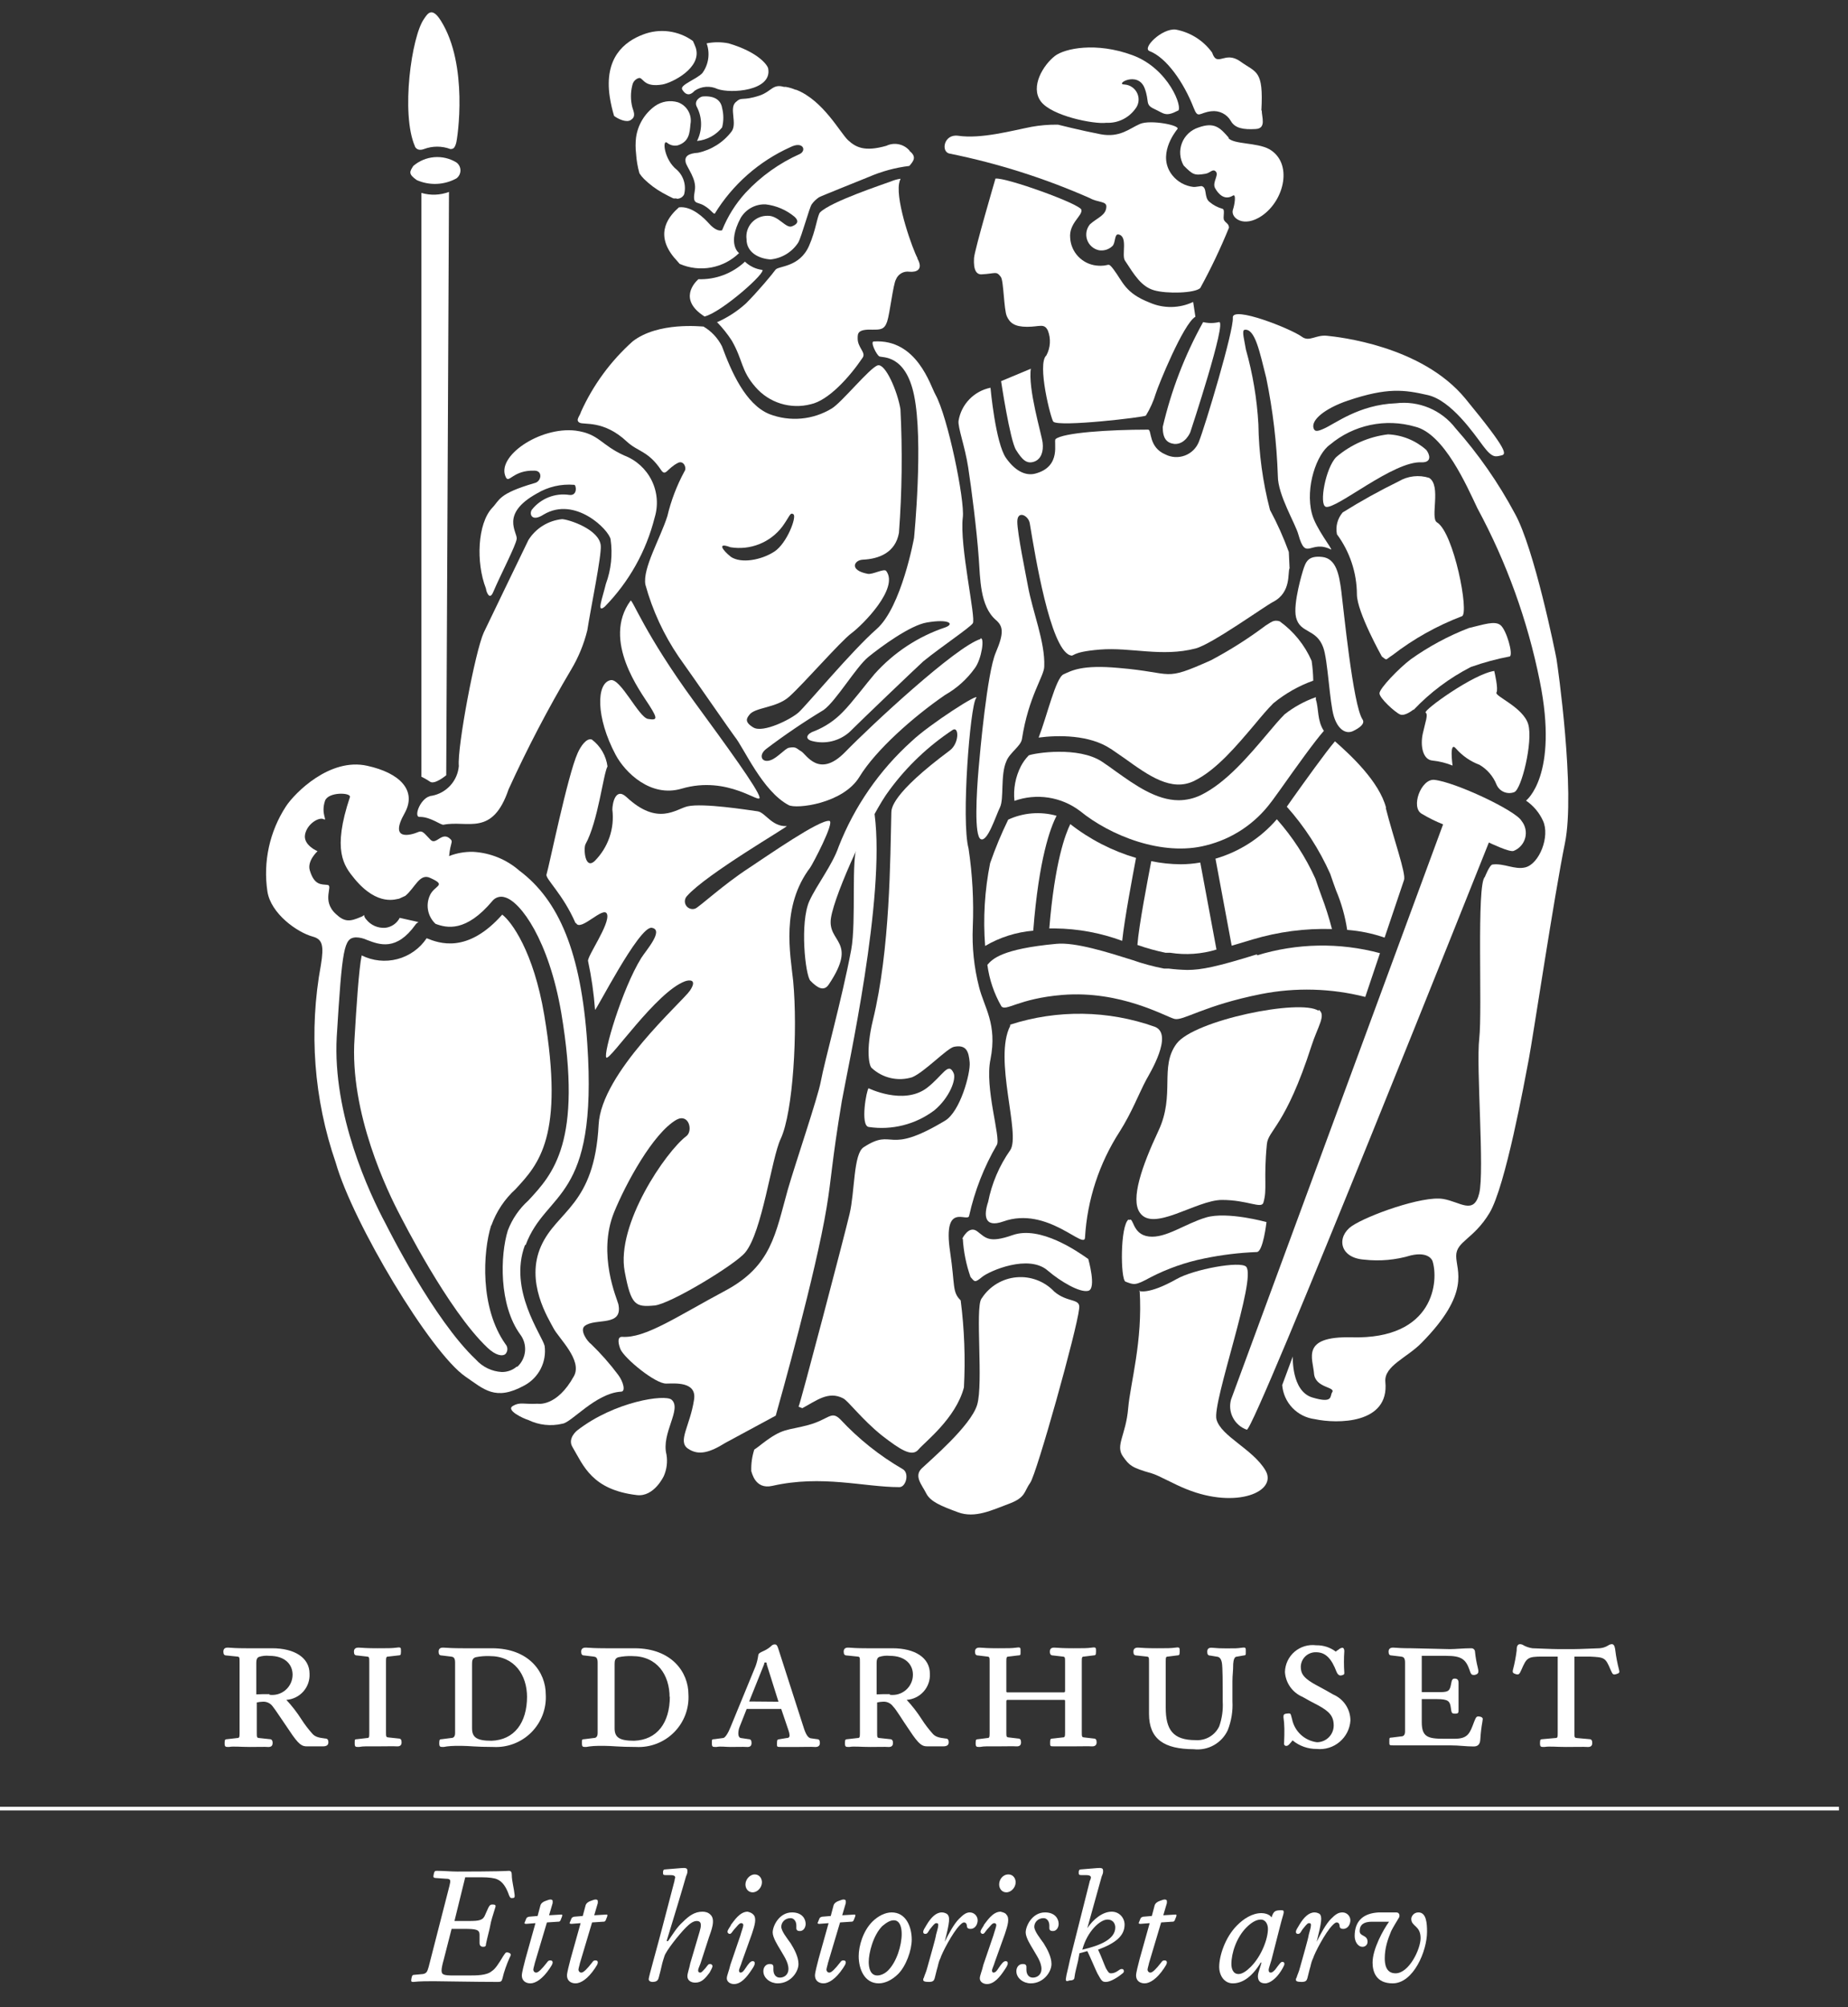
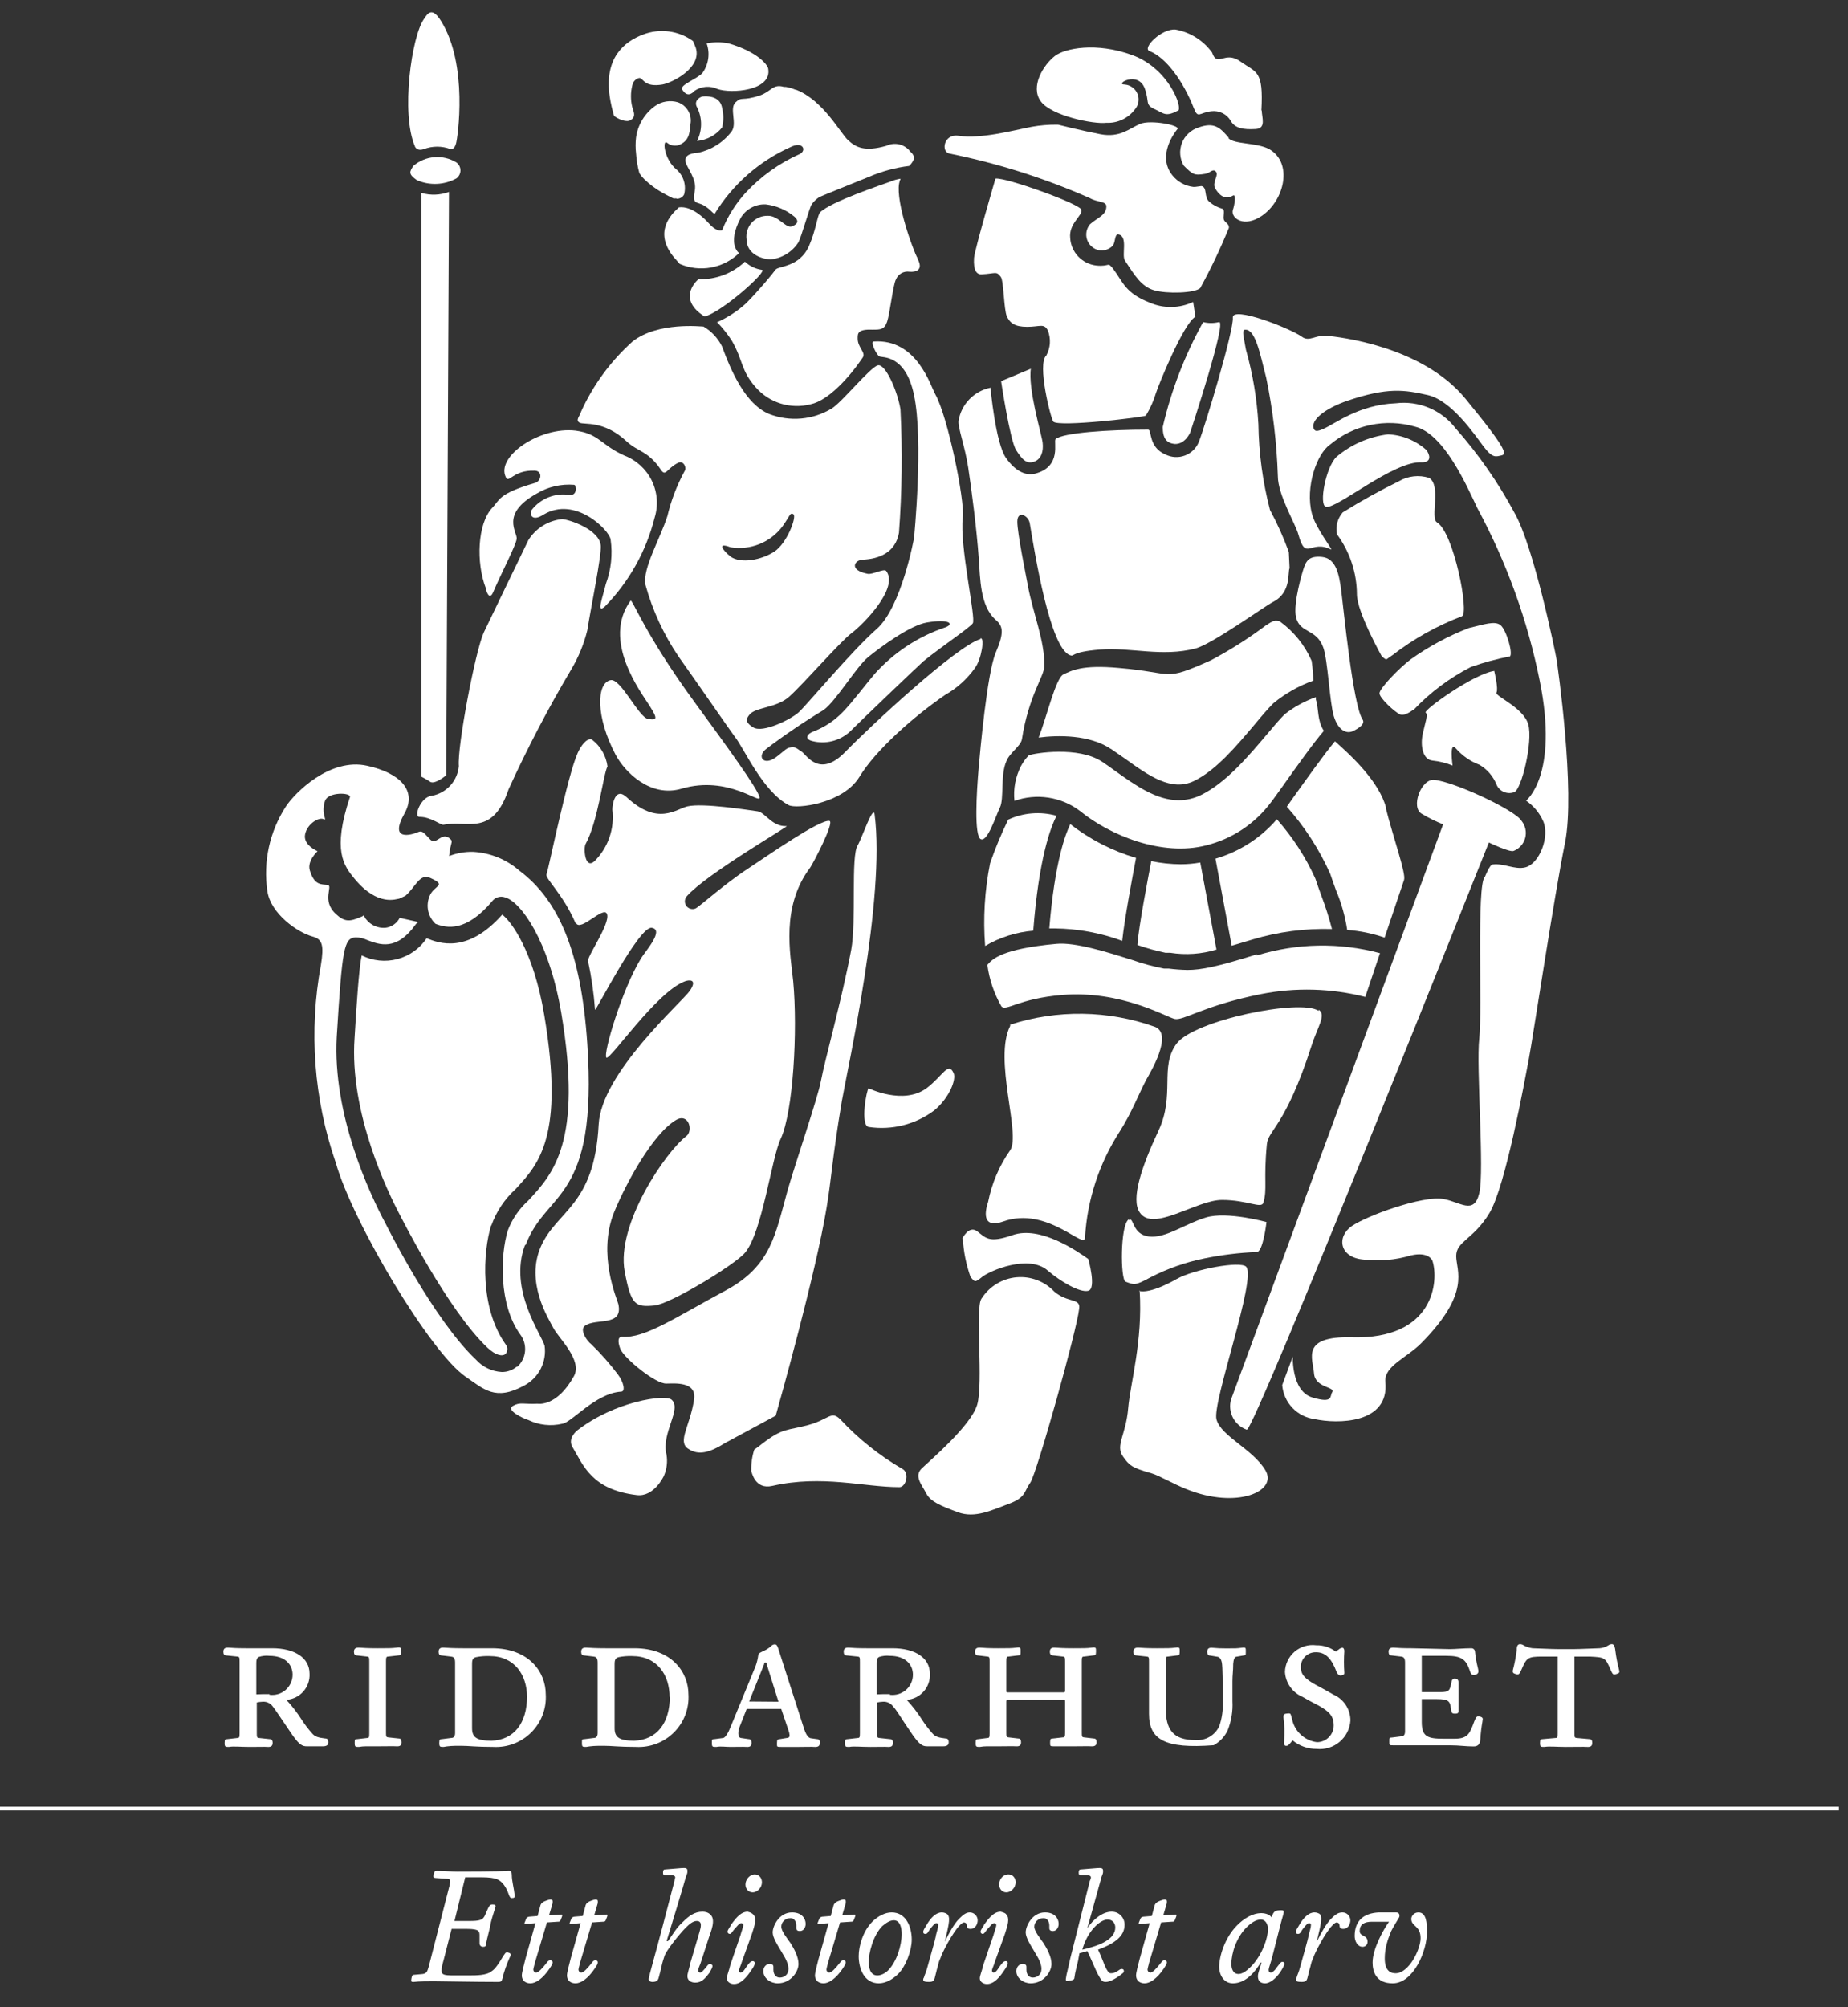
<svg xmlns="http://www.w3.org/2000/svg" width="186" height="202" viewBox="0 0 186 202" fill="none">
  <rect x="0" y="0" width="186" height="202" fill="#333333" stroke="none" />
  <path d="M76.696 27.162C76.05 27.074 75.448 26.785 74.977 26.336C74.352 26.924 73.616 27.383 72.813 27.685C72.009 27.988 71.153 28.129 70.294 28.1C69.943 28.413 68.223 30.14 70.91 31.854C72.617 31.454 77.349 27.25 76.684 27.149" fill="white" />
  <path d="M92.349 25.986C91.91 25.222 90.165 20.418 90.491 18.478C90.52 18.31 90.571 18.146 90.642 17.99C90.314 18.035 89.993 18.124 89.688 18.253C88.859 18.566 83.65 20.28 82.546 21.368C82.269 21.644 82.131 23.158 81.428 24.747C80.462 26.937 78.328 26.749 78.052 27.149C77.775 27.55 76.206 29.427 75.064 30.553C74.191 31.342 73.195 31.985 72.114 32.455H72.202C72.74 33.013 73.223 33.62 73.646 34.269C74.813 36.296 74.549 37.26 76.043 38.961C76.714 39.737 77.589 40.31 78.57 40.615C79.55 40.92 80.597 40.946 81.591 40.688C83.374 40.313 85.495 37.973 86.826 35.996C87.19 35.47 86.299 34.982 86.324 34.031C86.324 33.556 86.324 33.118 87.83 33.18C88.608 33.18 89.01 33.18 89.286 32.38C89.562 31.579 89.889 28.626 90.177 28.125C90.282 27.862 90.473 27.642 90.719 27.501C90.966 27.36 91.252 27.307 91.533 27.349C92.236 27.412 92.977 27.149 92.324 25.998" fill="white" />
  <path d="M42.277 82.218C43.344 82.218 44.373 83.056 44.637 83.006C47.059 82.518 49.557 84.257 51.189 79.44C53.064 75.327 55.159 71.317 57.465 67.428C58.209 66.19 58.763 64.849 59.11 63.449C59.474 61.121 60.553 55.941 60.466 54.915C60.328 53.288 57.29 52.288 56.574 52.25C55.886 52.319 55.222 52.545 54.635 52.909C54.047 53.273 53.551 53.767 53.185 54.352C52.583 55.603 49.131 62.723 48.691 63.662C47.838 65.513 46.005 75.211 46.181 77.1C46.119 77.826 45.821 78.511 45.331 79.051C44.841 79.591 44.187 79.957 43.469 80.091C42.352 80.178 41.599 82.218 42.214 82.218" fill="white" />
  <path d="M42.415 78.226V19.416C43.326 19.685 44.3 19.65 45.19 19.316L44.913 78.026C44.913 78.026 43.721 79.027 43.269 78.664C43.005 78.476 42.403 78.164 42.403 78.164" fill="white" />
  <path d="M41.599 16.701C41.235 17.277 41.059 17.502 41.951 18.128C42.584 18.407 43.275 18.537 43.967 18.507C44.66 18.476 45.336 18.287 45.942 17.953C46.067 17.859 46.168 17.738 46.238 17.599C46.308 17.46 46.344 17.307 46.344 17.152C46.344 16.996 46.308 16.843 46.238 16.704C46.168 16.565 46.067 16.444 45.942 16.351C45.275 15.942 44.494 15.756 43.713 15.819C42.932 15.882 42.192 16.191 41.599 16.701Z" fill="white" />
  <path d="M41.75 14.712C41.75 14.712 41.926 15.275 42.679 15C43.532 14.68 44.474 14.68 45.327 15C45.616 15 45.754 14.925 45.905 14.424C46.055 13.924 47.16 6.503 44.373 2.086C43.469 0.648 43.043 1.361 42.679 1.899C41.423 3.651 40.331 11.446 41.762 14.724" fill="white" />
  <path d="M48.955 59.457C48.955 59.457 49.256 60.521 49.645 59.582C50.399 57.806 51.917 54.915 52.005 54.239C52.093 53.564 50.311 51.737 54.026 49.672C55.158 48.992 56.476 48.686 57.792 48.796C58.005 48.796 58.156 49.935 57.29 49.81C56.585 49.706 55.865 49.79 55.204 50.054C54.542 50.318 53.963 50.752 53.524 51.311C53.248 51.749 53.524 52.563 54.717 51.787C57.892 49.897 61.307 53.338 61.457 54.289C61.673 55.799 61.51 57.338 60.98 58.769C60.604 60.321 60.014 61.76 60.867 61.059C63.307 58.568 65.04 55.477 65.888 52.1C66.27 50.864 66.166 49.53 65.597 48.368C65.028 47.207 64.037 46.304 62.826 45.843C60.428 44.755 60.315 43.666 57.93 43.341C54.328 42.915 49.884 45.956 50.913 48.033C51.227 48.696 51.641 47.295 53.8 47.37C54.654 47.37 54.503 48.471 53.8 48.621C50.122 49.697 50.311 50.323 49.532 51.124C48.064 52.7 47.888 56.604 48.905 59.219" fill="white" />
  <path d="M57.968 92.879C58.395 93.879 60.817 91.039 61.106 92.028C61.395 93.016 59.11 96.219 59.186 96.72C59.533 98.337 59.768 99.976 59.889 101.625C59.889 101.95 64.32 93.166 65.6 93.379C66.88 93.592 64.997 95.681 64.533 96.432C62.6 99.56 60.679 106.104 61.031 106.442C61.382 106.78 66.052 99.823 68.951 98.76C69.378 98.609 70.207 98.547 69.454 99.685C68.7 100.824 60.516 107.944 60.252 113.199C59.826 121.37 56.06 121.808 54.453 125.424C52.846 129.04 55.181 132.669 55.709 133.682C56.236 134.696 58.646 136.898 57.767 138.5C56.047 141.628 54.127 141.278 54.127 141.278C52.696 141.353 52.344 141.077 51.616 141.503C50.888 141.928 52.633 142.754 53.173 142.917C54.237 143.433 55.448 143.566 56.6 143.292C57.529 143.18 59.951 140.214 62.512 140.064C62.989 140.064 62.751 139.075 62.211 138.362C61.387 137.261 60.476 136.228 59.487 135.272C59.11 135.009 58.319 133.883 58.847 133.457C59.914 132.606 62.738 133.595 62.236 131.255C62.123 130.767 60.089 126.25 61.809 122.008C62.964 119.168 65.725 114.05 68.085 112.699C69.341 112.023 69.767 113.812 69.09 114.338C67.018 115.902 61.985 123.234 62.876 127.977C63.516 131.393 63.956 131.568 65.876 131.393C67.445 131.255 74.01 127.276 75.002 126.062C76.734 123.973 77.65 116.553 78.579 114.613C79.835 111.91 80.299 103.727 79.835 98.76C79.546 95.994 78.579 91.252 81.542 87.323C81.768 87.023 84.052 82.706 83.475 82.618C82.471 82.481 77.261 86.122 75.341 87.385C72.83 89.025 70.458 91.214 69.993 91.44C69.829 91.504 69.648 91.511 69.479 91.459C69.311 91.407 69.165 91.299 69.065 91.154C68.966 91.008 68.919 90.833 68.933 90.658C68.946 90.483 69.019 90.317 69.14 90.188C71.06 87.986 79.445 83.131 79.182 83.144C77.688 83.219 77.023 81.767 76.257 81.655C75.265 81.517 70.772 80.804 69.203 81.154C68.023 81.429 66.203 83.156 63.064 80.228C61.922 79.165 61.633 80.941 61.633 81.48C61.75 82.421 61.65 83.377 61.341 84.274C61.032 85.172 60.523 85.987 59.851 86.66C58.847 87.586 58.721 85.333 58.934 84.958C60.19 82.681 60.717 77.913 61.144 77.138C61.074 76.606 60.9 76.094 60.631 75.63C60.361 75.166 60.002 74.76 59.575 74.435C59.035 74.235 58.445 75.111 58.144 75.786C57.139 77.988 55.257 87.248 55.006 88.011C54.867 88.436 56.663 89.988 57.93 92.916" fill="white" />
  <path d="M63.466 60.458C63.629 60.233 64.884 63.799 69.88 70.631C73.131 75.073 76.269 79.39 76.445 80.228C76.621 81.067 73.32 77.989 68.6 79.377C65.462 80.303 62.889 77.713 61.96 75.962C59.964 72.208 60.001 68.742 61.458 68.454C62.462 68.241 64.294 72.208 65.223 72.358C66.152 72.508 66.215 72.358 65.361 71.007C64.508 69.655 60.541 64.462 63.466 60.458Z" fill="white" />
  <path d="M75.592 147.984C75.68 148.222 75.993 149.936 77.726 149.548C82.747 148.41 86.952 149.674 90.529 149.674C91.182 149.674 91.559 148.26 90.856 147.859C88.526 146.51 86.411 144.823 84.579 142.854C83.638 141.928 83.462 142.854 81.328 143.43C79.194 144.005 78.818 143.68 76.709 145.307C76.445 145.519 76.182 145.72 75.918 145.895C75.694 146.585 75.592 147.309 75.617 148.034" fill="white" />
  <path d="M66.817 148.547C66.817 148.547 65.838 150.687 64.094 150.474C59.562 149.936 58.721 147.496 57.616 145.632C57.089 144.756 58.093 143.968 58.093 143.968C61.859 141.04 66.956 140.302 67.596 140.877C68.663 141.816 66.529 144.243 67.081 146.395C67.203 147.123 67.112 147.87 66.817 148.547Z" fill="white" />
-   <path d="M80.751 141.728C82.131 141.002 83.362 139.951 84.868 140.74C85.382 141.002 86.751 142.867 88.784 144.493C90.617 145.907 91.784 146.671 92.437 145.895C93.09 145.119 96.203 142.754 97.019 139.638C97.174 136.715 97.065 133.783 96.692 130.88C95.814 130.016 96.14 129.416 95.625 125.975C94.86 120.807 97.445 123.134 97.546 122.346C98.104 119.844 99.043 117.443 100.333 115.226C100.76 114.551 99.077 109.47 99.692 106.617C100.395 103.051 99.052 101.4 98.538 99.323C98.035 97.358 97.824 95.33 97.91 93.304C98.02 90.66 97.877 88.013 97.483 85.396C96.73 82.568 97.646 71.056 98.236 70.281C98.826 69.505 93.529 72.908 91.747 74.61C88.514 77.525 86.004 81.149 84.416 85.196C83.788 87.048 82.219 89.037 81.466 90.676C80.487 92.841 81.052 98.184 81.567 98.71C82.295 99.46 82.935 99.811 83.424 99.072C86.399 94.618 83.236 94.918 83.638 92.378C84.039 89.838 87.717 81.867 89.525 79.515C91.278 77.132 93.442 75.077 95.914 73.446C96.529 73.109 96.554 74.823 95.588 75.536C89.675 79.941 89.726 81.404 89.713 81.792C89.6 86.372 89.6 95.556 87.855 102.688C87.115 105.767 87.491 107.318 87.742 107.493C88.278 107.991 88.937 108.339 89.651 108.502C90.365 108.665 91.11 108.636 91.809 108.419C93.065 107.894 95.312 105.504 96.027 105.354C97.282 105.116 97.496 105.842 97.596 106.918C97.697 107.994 96.642 111.923 95.086 112.811C89.111 116.39 90.065 113.424 86.927 115.464C85.885 116.127 86.048 119.931 85.508 122.183C85.031 124.235 80.487 141.54 80.374 141.578" fill="white" />
  <path d="M78.077 142.479C78.504 140.977 82.119 128.102 83.198 121.533C83.688 118.617 83.713 116.915 84.73 110.822C85.358 107.306 89.123 90.388 88.031 81.98C87.893 80.929 86.776 84.307 86.324 85.083C85.621 86.147 86.211 92.716 85.671 95.606C84.73 100.611 83.01 106.705 82.608 108.87C82.32 110.434 80.035 117.153 79.295 119.718C78.039 124.198 77.663 127.401 73.018 129.891C68.098 132.519 64.934 134.721 62.6 134.546C62.035 134.546 62.298 135.422 62.449 135.797C62.876 136.748 65.989 139.301 67.068 139.251C67.859 139.251 70.156 139 69.855 140.877C69.453 143.517 68.173 145.057 69.24 145.795C70.307 146.533 71.437 146.195 73.006 145.219" fill="white" />
  <path d="M49.457 123.334C49.956 121.936 50.793 120.681 51.892 119.681C54.202 117.178 56.838 114.413 54.779 102.163C53.7 95.744 51.466 92.741 50.549 92.053C47.035 96.019 44.185 94.931 42.942 94.43C42.251 95.463 41.205 96.209 40 96.527C38.796 96.845 37.516 96.713 36.403 96.157C36.114 97.533 35.863 101.487 35.687 104.465C35.147 112.01 39.064 120.044 40.269 122.321C40.394 122.546 45.064 131.856 49.056 135.634C49.897 136.435 50.574 136.535 50.876 136.273C50.998 136.137 51.066 135.961 51.066 135.778C51.066 135.596 50.998 135.42 50.876 135.284C48.277 131.605 48.604 126.012 49.432 123.334" fill="white" />
  <path d="M52.005 137.549C51.585 137.904 51.05 138.096 50.499 138.087C50.005 138.059 49.521 137.934 49.075 137.719C48.629 137.505 48.23 137.204 47.901 136.836C43.67 132.857 39.026 123.585 38.825 123.184C37.156 120.069 33.465 112.148 33.892 104.353C34.444 95.356 34.62 94.418 35.8 94.343C36.195 94.346 36.585 94.436 36.942 94.605C38.197 95.081 39.905 95.744 41.825 93.054C41.903 92.947 42.007 92.861 42.126 92.803L40.231 92.378C40.091 92.65 39.886 92.884 39.635 93.058C39.383 93.233 39.092 93.343 38.788 93.379C38.42 93.407 38.051 93.344 37.714 93.196C37.376 93.047 37.081 92.818 36.854 92.528C36.739 92.408 36.665 92.255 36.641 92.09C36.551 92.183 36.438 92.252 36.315 92.29C35.235 92.753 34.695 92.829 33.804 91.99C32.31 90.614 33.578 89.137 32.963 89.062C32.348 88.987 31.645 89.137 31.181 87.598C30.892 86.635 31.959 85.671 31.959 85.671C31.959 85.671 30.49 85.058 30.704 83.982C30.917 82.906 32.097 82.218 32.561 82.443C33.026 82.668 32.26 81.942 32.712 80.604C33.026 79.678 35.336 79.753 35.222 80.216C33.415 85.621 34.608 87.135 35.687 88.449C38.047 91.302 39.93 90.451 40.168 90.451L40.796 90.163C41.788 89.338 42.239 87.849 43.306 88.362C45.076 89.162 43.67 89.062 43.231 90.201C43.037 90.67 42.991 91.187 43.098 91.683C43.206 92.179 43.462 92.631 43.834 92.979C44.963 93.404 46.896 93.855 49.57 90.664C49.718 90.485 49.918 90.355 50.143 90.293C50.367 90.23 50.605 90.237 50.825 90.314C52.395 90.739 55.231 94.618 56.487 101.913C58.683 114.963 55.633 118.179 53.173 120.832C52.258 121.656 51.552 122.686 51.114 123.835C50.336 126.337 50.198 131.343 52.369 134.321C52.729 134.8 52.898 135.394 52.845 135.99C52.791 136.586 52.519 137.141 52.081 137.549H52.005ZM52.909 125.299C54.98 119.756 60.19 121.032 59.11 105.041C58.495 95.844 56.248 90.601 52.269 87.623C50.975 86.495 49.341 85.83 47.624 85.734C46.797 85.713 45.973 85.858 45.202 86.159C45.34 84.745 45.629 84.745 45.34 84.457C44.486 83.607 43.922 85.096 43.344 84.533C42.767 83.969 42.566 83.532 42.089 83.744C41.386 84.045 39.101 84.708 40.733 81.83C41.988 79.552 40.231 77.788 36.967 77.075C33.202 76.224 29.674 79.803 28.783 81.154C27.134 83.684 26.469 86.728 26.913 89.713C27.252 91.953 29.913 93.842 31.482 94.267C32.436 94.53 32.624 95.118 32.298 97.12C31.07 103.77 31.584 110.623 33.791 117.016C35.511 123.072 43.331 136.135 46.846 138.55C48.691 139.801 49.834 141.052 52.758 139.451C53.469 139.075 54.048 138.49 54.416 137.777C54.784 137.063 54.924 136.254 54.817 135.459C54.553 134.371 51.152 129.841 52.834 125.324" fill="white" />
  <path d="M73.52 56.004C72.83 55.466 72.064 54.527 73.52 55.078C74.495 55.239 75.495 55.132 76.413 54.768C77.331 54.405 78.132 53.798 78.73 53.013C79.508 51.95 79.508 51.524 79.859 51.762C80.211 51.999 79.219 54.677 77.939 55.516C76.658 56.354 74.587 56.767 73.52 56.016V56.004ZM98.688 64.312C96.178 65.1 87.705 72.983 85.069 75.686C82.433 78.389 81.165 75.924 80.65 75.624C80.135 75.323 80.148 75.123 79.395 75.261C79.006 75.348 78.215 76.299 77.55 76.512C76.671 76.825 76.294 76.011 77.123 75.373C78.978 73.968 80.905 72.661 82.897 71.457C84.152 70.556 86.173 67.115 87.391 66.126C88.608 65.138 91.596 62.923 93.303 62.648C95.512 62.273 96.09 62.785 95.161 63.136C92.415 64.055 89.958 65.673 88.031 67.828C87.253 68.729 85.746 70.743 84.818 71.669C84.016 72.504 83.045 73.157 81.968 73.584C81.253 73.809 80.901 74.372 81.755 74.585C82.41 74.753 83.097 74.757 83.755 74.595C84.412 74.433 85.019 74.112 85.52 73.659C86.776 72.408 92.01 67.403 92.939 66.552C94.847 65.013 97.558 63.211 97.91 62.735C98.261 62.26 96.554 54.865 96.906 52.075C97.119 50.373 95.399 41.939 94.144 39.7C93.642 38.811 92.286 34.081 87.943 34.369C87.554 34.369 88.219 35.721 88.508 35.871C88.797 36.021 91.144 35.645 91.998 39.775C92.964 44.379 91.998 54.139 91.998 54.139C91.998 54.139 90.742 61.109 88.232 63.311C85.721 65.513 81.177 70.981 80.386 71.695C79.596 72.408 76.796 73.797 75.83 73.221C74.863 72.645 75.19 72.258 75.403 71.97C75.943 71.169 78.14 71.282 79.433 70.118C80.939 68.766 84.567 64.575 85.709 63.724C86.851 62.873 90.504 59.194 89.198 57.468C88.985 57.18 87.855 57.843 87.341 57.755C85.42 57.392 85.972 56.367 86.838 56.329C88.483 56.254 90.127 55.616 90.479 53.626C90.788 49.487 90.838 45.334 90.629 41.189C90.341 39.412 89.123 36.559 88.345 36.772C87.567 36.984 84.705 40.525 83.713 41.114C82.78 41.681 81.729 42.028 80.641 42.125C79.552 42.223 78.456 42.069 77.437 41.677C75.014 40.688 73.583 37.335 72.667 34.857C72.252 34.03 71.607 33.339 70.809 32.868C70.608 32.868 66.24 32.367 63.679 34.357C61.465 36.338 59.69 38.759 58.47 41.464C58.382 41.852 57.88 42.29 58.332 42.54C58.783 42.79 60.754 42.252 63.102 44.454C64.194 45.468 65.248 45.38 66.528 47.295C67.005 48.008 67.106 47.157 68.248 46.581C68.813 46.306 69.152 47.107 68.888 47.445C68.12 48.865 67.541 50.379 67.169 51.95C66.453 54.202 64.658 57.217 64.959 58.844C65.67 61.43 66.802 63.882 68.311 66.101C69.88 68.304 73.721 73.859 73.947 74.135C74.876 75.273 76.721 79.615 79.37 81.029C80.135 81.454 84.855 80.891 86.5 78.189C88.144 75.486 91.922 72.145 95.123 69.943C96.309 69.271 97.333 68.349 98.123 67.24C98.814 66.302 99.115 64.124 98.688 64.249" fill="white" />
  <path d="M70.696 7.354C70.093 7.992 68.399 8.543 68.662 9.006C69.165 9.844 69.679 9.394 69.918 9.131C70.253 8.906 70.641 8.772 71.043 8.741C71.446 8.711 71.849 8.784 72.215 8.956C73.57 9.444 77.688 9.143 77.324 6.941C77.324 6.653 76.433 5.277 73.332 4.364C72.603 4.217 71.852 4.217 71.123 4.364C71.304 4.869 71.356 5.412 71.275 5.942C71.194 6.473 70.982 6.975 70.658 7.404" fill="white" />
  <path d="M70.169 14.186C70.658 14.139 71.132 13.994 71.564 13.759C71.995 13.525 72.374 13.206 72.68 12.822C72.843 12.182 72.843 11.511 72.68 10.87C72.554 10.082 71.926 9.619 70.746 9.707C70.533 9.707 69.767 10.12 70.156 10.795C70.423 11.321 70.562 11.902 70.562 12.491C70.562 13.08 70.423 13.661 70.156 14.186" fill="white" />
  <path d="M63.529 12.046C64.031 11.721 63.767 11.221 63.642 10.795C63.46 10.068 63.46 9.308 63.642 8.58C63.742 8.042 64.257 7.805 64.42 7.855C64.784 7.98 64.922 8.793 66.667 8.505C67.621 8.343 70.671 6.841 70.031 4.814C69.946 4.58 69.85 4.35 69.742 4.126C69.027 3.607 68.192 3.276 67.315 3.162C66.438 3.048 65.546 3.156 64.721 3.475C62.838 4.188 60.792 5.815 61.369 9.732C61.469 10.388 61.616 11.036 61.809 11.671C62.248 11.996 63.064 12.372 63.503 12.072" fill="white" />
  <path d="M68.098 20.005C68.251 20.013 68.403 19.977 68.537 19.902C68.67 19.826 68.779 19.715 68.851 19.579C68.971 19.135 68.965 18.666 68.834 18.224C68.703 17.783 68.453 17.386 68.111 17.077C66.855 16.088 66.642 14.036 67.119 14.349C67.27 14.48 67.45 14.574 67.644 14.622C67.838 14.67 68.041 14.671 68.236 14.624C69.366 14.249 69.416 13.373 69.491 12.51C69.582 12.052 69.506 11.577 69.275 11.171C69.045 10.764 68.676 10.454 68.236 10.295C67.848 10.179 67.438 10.152 67.038 10.217C66.638 10.282 66.258 10.437 65.926 10.67C65.41 11.042 64.975 11.514 64.647 12.058C64.319 12.602 64.105 13.207 64.018 13.836C63.955 14.368 63.955 14.906 64.018 15.438C64.06 16.115 64.173 16.786 64.357 17.44C64.492 17.647 64.647 17.84 64.822 18.015C65.384 18.564 66.017 19.036 66.705 19.417C67.069 19.629 67.445 19.805 67.772 19.967C67.88 19.979 67.99 19.979 68.098 19.967" fill="white" />
  <path d="M91.559 15.175C91.278 14.844 90.896 14.615 90.471 14.524C90.046 14.433 89.603 14.486 89.211 14.674C87.015 15.3 86.136 14.825 85.358 14.111C84.579 13.398 82.847 10.082 80.123 9.031H80.06C79.747 8.896 79.418 8.8 79.081 8.743H78.893C77.776 8.418 77.638 9.206 76.483 9.607C74.638 10.22 74.701 9.669 74.035 10.295C73.37 10.921 74.236 12.447 73.621 13.248C72.79 14.334 71.597 15.088 70.257 15.375C69.29 15.438 68.901 15.725 69.002 16.288C69.102 16.852 70.156 18.003 69.93 19.191C69.667 20.655 70.119 20.255 70.847 20.68C71.575 21.106 71.713 21.494 71.939 21.506C73.743 18.564 76.394 16.232 79.546 14.812C80.801 14.174 81.203 15.112 80.525 15.488C78.444 16.412 76.573 17.749 75.027 19.417C74.027 20.519 73.232 21.79 72.68 23.17C72.441 23.27 71.951 23.17 71.336 22.47C70.91 21.994 69.642 20.705 68.336 20.868C67.407 21.681 65.826 23.433 67.809 25.873L68.412 26.561C69.403 26.992 70.501 27.118 71.566 26.924C72.63 26.73 73.612 26.225 74.387 25.473C74.387 25.473 73.131 24.597 74.55 21.932C74.806 21.5 75.174 21.145 75.616 20.904C76.058 20.664 76.557 20.548 77.06 20.568C78.132 20.694 79.144 21.129 79.973 21.819C80.412 22.22 80.324 22.545 79.709 22.782C79.094 23.02 78.341 21.681 77.274 21.719C76.971 21.711 76.669 21.768 76.39 21.888C76.112 22.007 75.862 22.186 75.659 22.41C75.456 22.635 75.305 22.901 75.215 23.19C75.125 23.479 75.1 23.784 75.14 24.084C75.14 25.423 76.395 26.036 77.55 26.111C78.112 26.056 78.654 25.875 79.136 25.583C79.619 25.29 80.029 24.893 80.337 24.422C80.688 23.809 81.466 20.868 81.705 20.555C81.904 20.281 82.15 20.043 82.433 19.855C82.646 19.73 86.073 18.366 87.454 17.802C88.749 17.242 90.119 16.871 91.521 16.701C91.985 16.176 92.274 15.763 91.521 15.175" fill="white" />
  <path d="M106.358 12.547C105.516 12.541 104.676 12.612 103.848 12.76C101.902 13.135 98.751 14.011 96.417 13.661C94.973 13.473 94.672 15.325 95.601 15.463C100.448 16.444 105.174 17.946 109.697 19.942C110.463 20.38 111.354 20.242 111.354 20.768C111.354 21.669 110.463 21.894 109.71 22.57C109.53 22.782 109.409 23.037 109.358 23.31C109.306 23.583 109.326 23.865 109.416 24.128C109.505 24.391 109.662 24.626 109.869 24.811C110.077 24.997 110.329 25.125 110.601 25.185C110.843 25.226 111.092 25.21 111.328 25.138C111.563 25.067 111.778 24.941 111.956 24.772C112.295 24.472 112.145 23.521 112.572 23.596C113.563 23.784 112.86 25.673 113.224 26.224C114.203 27.725 114.881 28.839 116.149 29.214C117.417 29.589 120.279 29.514 120.806 28.989C121.884 27.023 122.848 24.996 123.693 22.92C123.693 22.52 123.404 22.47 123.216 22.182C123.028 21.894 123.367 21.068 123.015 21.006C122.555 20.875 122.127 20.649 121.76 20.343C121.132 19.88 121.559 18.854 120.919 18.728C120.819 18.728 120.254 18.841 120.128 18.816C119.712 18.77 119.309 18.643 118.943 18.441C118.577 18.239 118.254 17.967 117.994 17.64C116.438 15.675 118.208 13.361 118.509 12.985C118.81 12.61 115.798 12.022 114.743 12.472C113.689 12.922 112.722 13.886 110.764 13.511C108.806 13.135 106.484 12.547 106.484 12.547" fill="white" />
  <path d="M123.693 13.886C122.789 12.835 122.224 12.259 120.618 12.835C120.242 12.956 119.899 13.159 119.612 13.429C119.325 13.699 119.103 14.03 118.961 14.397C118.819 14.764 118.761 15.158 118.792 15.55C118.822 15.942 118.94 16.323 119.137 16.664C120.065 17.59 120.204 17.677 121.333 17.489C121.773 17.414 122.024 17.014 122.3 17.202C122.802 17.54 121.961 18.328 122.3 18.941C122.639 19.554 123.266 20.192 124.082 19.692C124.446 19.454 124.271 20.605 124.082 21.143C123.869 21.931 125.174 22.97 127.007 21.719C129.304 20.142 130.145 16.388 127.748 15.012C126.492 14.324 124.183 14.549 123.618 13.886" fill="white" />
  <path d="M126.994 11.121C126.994 11.796 127.471 12.923 126.392 12.985C125.137 13.06 124.296 12.91 123.881 12.172C123.687 11.835 123.398 11.564 123.05 11.39C122.701 11.216 122.31 11.149 121.923 11.196C120.668 11.334 120.593 12.022 120.128 10.82C119.149 8.318 117.429 5.815 115.697 5.14C114.919 4.839 116.952 2.825 118.333 2.975C119.808 3.248 121.12 4.077 121.998 5.29C122.526 6.854 123.254 5.04 124.848 6.191C126.442 7.342 127.183 7.004 126.957 11.121" fill="white" />
  <path d="M118.559 11.158C119.086 10.883 117.655 6.904 113.977 5.552C110.3 4.201 107.161 4.877 106.182 5.628C105.002 6.541 103.672 8.718 104.751 10.195C105.831 11.671 110.111 12.522 111.354 12.359C111.907 12.386 112.459 12.276 112.96 12.04C113.461 11.805 113.897 11.45 114.228 11.008C114.413 10.796 114.535 10.536 114.581 10.258C114.626 9.98 114.592 9.695 114.484 9.436C114.376 9.176 114.197 8.951 113.968 8.787C113.739 8.622 113.468 8.525 113.187 8.505C112.132 8.505 114.53 7.092 115.208 8.881C115.722 10.257 115.208 10.52 116.187 10.97C117.166 11.421 117.304 11.796 118.584 11.121" fill="white" />
  <path d="M100.207 17.927C100.207 17.927 98.086 25.16 98.035 25.973C97.96 27.224 98.299 27.637 98.801 27.612C100.232 27.537 100.27 27.249 100.734 27.875C101.023 28.25 101.036 31.166 101.337 31.829C101.638 32.492 102.103 32.893 103.383 32.893C104.663 32.893 105.09 32.505 105.467 33.268C105.626 33.671 105.694 34.104 105.668 34.536C105.642 34.968 105.522 35.389 105.316 35.771C104.35 36.621 105.781 42.215 106.019 42.44C106.584 43.003 115.22 41.989 115.333 41.827C115.762 41.126 116.1 40.373 116.337 39.587C116.563 38.836 119.111 32.555 120.316 31.879L120.09 30.39C119.412 30.711 118.672 30.884 117.921 30.897C117.17 30.91 116.424 30.763 115.735 30.465C113.224 29.489 113.036 28.376 112.069 27.099C111.429 26.273 111.768 26.874 110.337 26.724C109.644 26.643 109.001 26.322 108.522 25.816C108.042 25.311 107.756 24.653 107.714 23.959C107.563 22.47 108.969 21.719 108.843 21.118C108.718 20.518 101.186 17.827 100.207 17.977" fill="white" />
  <path d="M103.76 37.109L100.76 38.361C100.76 38.361 101.651 44.317 102.266 45.293C102.881 46.269 103.333 46.719 104.073 46.469C104.814 46.219 105.04 45.405 104.94 44.554C104.839 43.704 103.433 39.111 103.76 37.047" fill="white" />
  <path d="M121.095 32.417C121.619 32.544 122.165 32.544 122.689 32.417C123.542 32.205 119.802 43.504 119.802 43.504C119.802 43.504 119.3 44.755 118.195 44.68C117.429 44.58 117.028 44.142 117.028 42.978C117.885 39.286 119.253 35.732 121.095 32.417Z" fill="white" />
  <path d="M129.794 57.193C129.58 57.58 130.007 59.607 128.149 60.571C127.271 61.021 121.999 64.825 120.342 65.263C116.952 66.151 113.814 65.126 110.714 65.376C107.613 65.626 108.203 66.139 107.676 65.939C105.693 65.188 104.186 55.929 103.647 52.675C103.521 51.875 102.391 51.324 102.391 52.5C102.391 53.676 103.245 57.793 103.458 58.969C103.935 61.597 105.203 64.625 105.103 67.078C105.103 68.041 103.521 70.068 102.856 74.397C102.743 75.098 101.601 75.774 101.287 76.625C100.672 78.014 101.073 80.379 100.647 81.254C100.22 82.13 99.391 84.783 98.713 84.458C98.035 84.132 98.287 79.765 98.5 77.313C98.638 75.711 99.354 67.716 100.22 65.689C101.086 63.661 100.96 63.023 100.22 62.385C98.626 60.996 98.663 58.206 98.513 56.204C98.299 53.213 97.772 49.159 97.446 47.032C97.119 44.905 96.379 42.978 96.479 42.34C96.615 41.528 96.995 40.776 97.569 40.184C98.143 39.592 98.883 39.188 99.692 39.024C99.692 39.024 100.195 44.605 101.262 46.106C102.329 47.608 103.396 47.87 104.186 47.67C106.923 46.957 105.994 44.417 106.245 44.192C106.986 43.554 111.555 43.241 115.559 43.241C115.948 43.241 115.559 45.005 117.304 45.743C117.604 45.894 117.932 45.981 118.268 46C118.604 46.018 118.94 45.967 119.254 45.849C119.569 45.732 119.856 45.55 120.097 45.317C120.339 45.083 120.528 44.802 120.655 44.492C121.283 42.928 124.195 33.231 124.082 31.979C123.969 30.728 129.932 33.081 131.036 33.894C131.777 34.444 132.43 33.681 133.547 33.794C134.664 33.906 143.099 34.782 147.493 40.125C151.886 45.468 151.623 45.731 151.083 45.843C150.543 45.956 150.229 46.156 149.275 44.88C148.321 43.604 146.062 40.3 143.702 39.762C141.342 39.224 139.647 38.974 135.643 40.325C133.371 41.101 131.877 42.29 132.229 43.153C132.342 43.378 132.48 43.491 133.221 43.153C134.325 42.69 136.748 40.726 140.501 40.588C141.631 40.451 142.778 40.609 143.828 41.048C144.878 41.487 145.795 42.191 146.489 43.091C148.815 45.717 150.825 48.606 152.476 51.699C154.409 55.153 156.543 65.664 156.656 66.302C156.769 66.94 158.577 79.64 157.51 84.858C156.443 90.076 154.296 104.378 153.87 106.617C153.443 108.857 151.522 119.418 149.915 122.083C148.309 124.748 146.564 124.924 146.564 126.413C146.564 127.902 148.095 130.079 143.062 135.171C141.618 136.648 139.296 137.474 139.434 139.075C139.861 143.342 134.576 143.317 132.329 142.829C131.471 142.72 130.677 142.319 130.08 141.695C129.484 141.07 129.121 140.26 129.053 139.401L130.12 136.523C130.12 136.523 129.957 140.014 132.091 140.652C134.225 141.29 133.836 140.502 134.074 140.139C134.488 139.563 132.367 139.726 132.254 138.225C132.141 136.723 130.898 134.471 136.02 134.596C144.43 134.834 144.807 128.84 144.179 126.913C144.179 126.913 143.865 125.925 142.007 126.35C140.484 126.811 138.882 126.955 137.3 126.775C134.79 126.6 134.513 124.473 136.045 123.41C137.576 122.346 143.187 120.319 145.246 120.669C146.953 120.945 148.346 122.333 148.886 120.094C149.426 117.854 148.56 107.406 148.886 104.528C149.212 101.65 148.597 88.987 149.451 88.261C149.451 88.261 149.941 87.01 150.229 87.01C151.372 86.86 152.451 87.561 153.518 87.298C154.936 86.948 156.029 84.17 155.3 82.606C154.927 81.788 154.337 81.087 153.593 80.579C153.593 80.579 156.907 78.076 154.974 68.529C153.756 62.458 151.641 56.601 148.698 51.149C147.631 48.909 145.346 43.641 142.422 42.941C140.955 42.516 139.406 42.46 137.913 42.776C136.419 43.093 135.027 43.773 133.861 44.755C132.53 45.668 131.35 49.047 132.041 51.687C132.392 53.138 134.25 55.441 133.961 55.303C131.877 54.264 131.451 56.554 130.685 53.814C130.396 52.713 128.614 49.835 128.614 47.908C128.505 44.59 128.114 41.288 127.446 38.035C126.794 35.47 126.329 33.031 125.262 33.193C124.948 33.256 125.262 34.294 125.4 35.183C126.092 37.632 126.513 40.15 126.656 42.69C126.697 45.604 127.089 48.503 127.823 51.324C128.556 52.687 129.189 54.1 129.718 55.553" fill="white" />
  <path d="M130.446 62.135C130.848 63.774 132.492 63.248 133.183 65.163C133.647 66.414 133.823 70.706 134.25 72.095C134.677 73.484 135.505 73.897 136.17 73.584C136.836 73.271 137.426 72.833 137.137 72.408C136.17 70.969 135.216 61.146 135.003 59.507C134.79 57.868 134.501 56.204 133.07 56.054C131.639 55.904 131.425 56.554 131.149 57.405C131.149 57.405 130.107 60.746 130.446 62.135Z" fill="white" />
  <path d="M111.793 75.361L113.224 76.349C115.622 78.076 117.906 79.703 120.178 78.602C122.45 77.5 124.534 74.973 126.266 72.933C126.969 72.082 127.609 71.332 128.162 70.781C129.36 69.798 130.718 69.027 132.179 68.504C132.166 67.838 132.112 67.173 132.015 66.514C131.321 64.925 130.211 63.551 128.802 62.535C128.162 62.322 127.873 62.685 127.384 62.961C125.645 64.266 123.807 65.433 121.885 66.452C116.965 68.654 118.295 67.703 112.622 67.228C108.856 66.877 107.839 67.515 107.048 67.866C106.258 68.216 105.379 72.082 104.538 74.235C106.509 73.972 109.659 73.947 111.781 75.361" fill="white" />
  <path d="M126.066 94.555C128.657 93.778 131.357 93.423 134.062 93.504C133.769 92.367 133.412 91.248 132.995 90.151C132.794 89.588 132.58 89.012 132.392 88.436C131.409 86.259 130.101 84.243 128.513 82.455C126.884 84.347 124.738 85.725 122.337 86.422L123.969 95.181L126.066 94.555Z" fill="white" />
  <path d="M108.68 81.605C111.731 84.107 117.003 86.222 121.396 85.083C124.018 84.434 126.33 82.894 127.936 80.729L128.099 80.516L128.877 79.44C130.534 77.1 132.329 74.597 133.246 73.559C132.555 72.52 132.744 71.319 132.442 70.418C132.442 70.343 132.442 70.256 132.442 70.168C131.304 70.567 130.239 71.15 129.292 71.895C128.764 72.42 128.162 73.146 127.484 73.947C125.664 76.099 123.392 78.789 120.881 80.016C120.186 80.356 119.422 80.536 118.647 80.541C116.375 80.541 114.241 79.014 112.308 77.638C111.843 77.3 111.392 76.975 110.94 76.675C108.542 75.073 104.086 75.799 103.546 76.024C103.231 76.346 102.964 76.713 102.755 77.112C102.204 78.189 101.977 79.401 102.103 80.604C103.199 80.213 104.376 80.102 105.526 80.278C106.677 80.455 107.765 80.915 108.693 81.617" fill="white" />
  <path d="M105.605 93.442H106.182C108.493 93.468 110.782 93.891 112.948 94.693C113.187 92.441 114.028 87.999 114.341 86.347C111.941 85.639 109.696 84.484 107.726 82.944C107.262 83.87 106.157 86.697 105.605 93.517" fill="white" />
  <path d="M118.848 86.985C117.848 86.98 116.852 86.875 115.873 86.672C115.534 88.474 114.618 93.179 114.479 95.106C115.407 95.431 116.354 95.694 117.316 95.894H117.793C119.346 96.14 120.935 96.028 122.438 95.569L120.806 86.81C120.16 86.925 119.504 86.983 118.848 86.985Z" fill="white" />
  <path d="M103.998 93.642C104.563 86.397 105.73 83.281 106.345 82.105C104.728 81.65 103 81.787 101.475 82.493C100.781 83.915 100.173 85.378 99.655 86.873C99.106 89.614 98.937 92.418 99.153 95.206C100.635 94.335 102.296 93.809 104.011 93.667" fill="white" />
  <path d="M139.509 81.304C138.819 78.664 135.957 76.011 134.363 74.61C133.409 75.724 131.25 78.752 130.158 80.278L129.517 81.192C131.313 83.207 132.786 85.486 133.886 87.949C134.074 88.512 134.275 89.075 134.476 89.625C135.013 90.896 135.389 92.228 135.593 93.592C136.877 93.686 138.143 93.947 139.359 94.368C140.288 91.627 141.216 88.875 141.317 88.562C141.53 87.924 140.25 84.37 139.472 81.304" fill="white" />
  <path d="M126.53 96.044C122.513 97.296 120.906 97.621 119.513 97.621C118.879 97.609 118.247 97.563 117.618 97.483H117.153C116.071 97.274 115.005 96.986 113.965 96.62C111.542 95.857 108.228 94.805 106.32 94.993C100.772 95.506 99.868 96.545 99.379 97.108C99.571 98.575 100.049 99.99 100.785 101.275C101.237 101.838 102.504 100.499 106.923 100.136C112.823 99.66 117.342 102.338 118.22 102.551C119.099 102.764 121.145 101.2 126.932 100.048C130.403 99.365 133.984 99.463 137.413 100.336C137.413 100.336 138.091 98.297 138.894 95.932C134.826 94.84 130.531 94.918 126.505 96.157" fill="white" />
  <path d="M101.676 103.126C106.416 101.596 111.531 101.671 116.224 103.339C118.157 104.077 115.697 108.069 115.371 108.67C114.63 110.059 113.927 111.948 112.697 113.887C110.636 117.075 109.434 120.738 109.207 124.523C109.207 125.912 105.442 121.345 100.985 122.934C99.002 123.635 99.027 122.246 99.454 120.97C99.822 119.099 100.578 117.326 101.676 115.764C102.768 114.175 99.969 106.592 101.676 103.252" fill="white" />
  <path d="M132.718 101.738C130.886 100.486 120.166 102.688 118.421 105.041C116.676 107.393 118.308 110.159 116.601 113.8C114.894 117.441 113.802 120.682 114.705 122.021C116.036 124.073 120.417 120.769 122.99 120.769C125.563 120.769 126.957 121.695 127.158 121.045C127.572 119.656 127.158 118.78 127.509 115.164C127.635 113.725 129.379 113.399 132.003 105.254C132.618 103.327 133.522 102.138 132.718 101.625" fill="white" />
  <path d="M96.906 124.661C96.983 125.98 97.245 127.281 97.684 128.527C98.099 129.003 98.099 129.14 98.839 128.527C99.58 127.914 103.546 126.187 105.467 127.889C106.722 128.965 108.68 130.129 109.534 129.916C110.387 129.703 109.534 126.713 109.534 126.713C108.467 125.962 104.701 123.322 101.914 124.31C99.492 125.161 99.203 124.561 98.35 123.923C97.496 123.284 96.843 124.686 96.843 124.686" fill="white" />
  <path d="M113.588 122.734C112.735 123.372 112.772 128.74 113.274 128.99C114.141 129.316 114.241 129.416 115.785 128.565C117.506 127.676 119.344 127.031 121.245 126.65C122.974 126.295 124.729 126.081 126.492 126.012C127.132 126.012 127.471 122.997 127.471 122.997C127.471 122.997 123.517 121.896 121.383 122.534C119.249 123.172 117.329 124.661 115.622 124.448C113.915 124.235 114.128 122.421 113.638 122.796" fill="white" />
  <path d="M98.839 130.629C99.223 130.044 99.736 129.552 100.339 129.193C100.942 128.833 101.618 128.614 102.318 128.553C103.017 128.491 103.722 128.589 104.378 128.838C105.034 129.087 105.626 129.481 106.107 129.991C107.463 131.155 108.781 130.629 108.617 131.705C108.404 133.833 104.337 148.335 103.697 149.223C103.057 150.112 103.27 150.712 101.55 151.35C99.831 151.989 98.136 152.839 96.416 152.201C94.697 151.563 93.642 151.138 93.215 150.287C92.788 149.436 91.96 148.573 92.776 147.784C93.592 146.996 97.709 143.517 98.349 141.39C98.99 139.263 98.136 131.68 98.776 130.717" fill="white" />
  <path d="M114.643 129.929C114.643 129.929 115.572 130.342 118.408 128.74C120.166 127.739 124.835 126.888 125.425 127.489C126.505 128.665 121.986 141.153 122.438 142.854C122.89 144.556 126.078 145.832 127.358 147.972C128.639 150.112 124.471 151.913 119.438 149.886C118.183 149.398 116.651 148.498 115.911 148.285C113.877 147.709 113.664 147.484 113.023 146.583C112.233 145.469 113.325 144.443 113.551 141.728C113.764 139.226 115.032 134.996 114.705 129.879" fill="white" />
  <path d="M144.355 78.489C143.024 78.364 141.957 81.267 143.099 81.905C143.785 82.316 144.503 82.672 145.246 82.969L123.906 140.852C123.733 141.465 123.8 142.12 124.094 142.685C124.387 143.249 124.886 143.681 125.488 143.893C126.204 144.168 149.853 84.795 149.853 84.795C149.853 84.795 151.999 85.834 152.363 85.634C152.644 85.519 152.895 85.341 153.094 85.113C153.294 84.885 153.437 84.614 153.513 84.321C153.588 84.028 153.594 83.721 153.53 83.426C153.465 83.13 153.332 82.853 153.141 82.618C152.551 81.567 146.413 78.689 144.355 78.489Z" fill="white" />
  <path d="M150.405 67.578C150.405 67.578 150.832 69.355 150.618 69.705C150.405 70.055 153.33 71.194 153.819 72.908C154.309 74.623 153.141 79.478 152.401 79.728C152.061 79.856 151.684 79.846 151.351 79.701C151.018 79.556 150.755 79.287 150.618 78.952C150.283 78.124 149.683 77.429 148.911 76.975C148.002 76.635 147.192 76.076 146.551 75.348C145.836 74.485 146.2 77.05 146.2 77.05C145.557 76.79 144.881 76.621 144.191 76.549C143.2 76.474 142.936 75.061 143.2 73.847C143.463 72.633 143.765 71.932 143.489 71.72C143.212 71.507 148.334 67.803 150.405 67.528" fill="white" />
  <path d="M142.271 71.407C142.271 71.407 141.417 72.12 140.915 71.907C140.413 71.694 138.844 70.268 138.844 69.78C138.844 69.292 140.777 67.277 141.982 66.364C143.792 65.073 145.757 64.013 147.832 63.211C149.338 62.861 150.468 62.435 151.045 62.935C151.623 63.436 152.3 65.776 151.974 66.064C150.64 66.32 149.326 66.676 148.045 67.127C145.887 68.233 143.935 69.697 142.271 71.457" fill="white" />
  <path d="M133.434 51.011C134.501 51.299 140.288 46.331 143.124 46.532C144.129 46.532 143.915 45.743 143.551 45.28C142.489 44.335 141.133 43.782 139.71 43.716C137.786 43.946 135.974 44.739 134.501 45.994C133.421 47.07 132.743 50.786 133.434 50.999" fill="white" />
  <path d="M134.564 53.776C134.485 53.39 134.497 52.99 134.597 52.608C134.697 52.227 134.883 51.873 135.141 51.574C136.964 50.435 138.845 49.391 140.777 48.446C141.234 48.175 141.743 48.004 142.271 47.944C142.799 47.883 143.334 47.935 143.84 48.096C145.095 48.871 143.915 52.15 144.631 52.575C146.325 53.589 147.907 61.747 147.141 62.022C144.63 62.978 142.274 64.297 140.15 65.939C139.371 66.439 139.66 66.502 139.083 66.076C139.083 66.076 136.572 61.597 136.572 59.82C136.562 57.644 135.858 55.528 134.564 53.776Z" fill="white" />
  <path d="M87.378 109.508C87.378 109.508 90.906 111.272 93.278 109.508C94.91 108.257 95.437 106.818 95.977 107.994C96.278 108.632 95.55 110.496 94.044 111.748C93.109 112.453 92.042 112.965 90.906 113.252C89.77 113.54 88.588 113.599 87.429 113.424C86.562 113.274 87.215 109.671 87.429 109.52" fill="white" />
  <path d="M23.047 175.825C22.683 175.825 22.607 175.825 22.607 175.425C22.607 175.024 22.683 175.062 22.909 175.037L23.888 174.924C24.089 174.924 24.114 174.837 24.114 174.424V167.317C24.114 166.816 24.114 166.753 23.888 166.728L22.796 166.616C22.57 166.616 22.482 166.503 22.482 166.228C22.482 165.953 22.633 165.802 22.997 165.828C23.361 165.853 23.775 165.89 24.792 165.89H27.39C29.649 165.89 31.156 166.841 31.156 168.455C31.19 169.111 30.965 169.754 30.528 170.245C30.091 170.737 29.478 171.038 28.821 171.083C29.386 171.691 29.894 172.348 30.34 173.047C30.648 173.527 30.992 173.983 31.369 174.411C31.683 174.812 32.047 174.887 32.725 174.974C32.951 174.974 33.051 175.087 33.051 175.362C33.051 175.637 32.863 175.763 32.499 175.763C32.135 175.763 31.407 175.763 30.905 175.763C30.403 175.763 30.089 175.65 29.097 174.136C28.231 172.885 27.779 172.159 27.44 171.734C27.326 171.578 27.174 171.454 26.998 171.373C26.822 171.292 26.629 171.257 26.436 171.271C26.237 171.278 26.04 171.303 25.846 171.346V174.336C25.846 174.837 25.846 174.899 26.072 174.924L27.114 175.037C27.34 175.037 27.44 175.149 27.44 175.425C27.44 175.7 27.302 175.85 26.938 175.825C26.574 175.8 26.21 175.825 25.181 175.825C24.151 175.825 23.499 175.738 23.047 175.825ZM27.114 170.57C27.404 170.611 27.699 170.59 27.98 170.507C28.26 170.425 28.52 170.284 28.742 170.093C28.963 169.902 29.14 169.666 29.262 169.401C29.384 169.135 29.448 168.847 29.449 168.555C29.449 167.517 28.683 166.653 27.114 166.653C26.754 166.614 26.39 166.652 26.047 166.766C25.858 166.866 25.796 167.041 25.796 167.342V170.532C26.11 170.507 26.787 170.507 27.114 170.507V170.57ZM36.127 175.825C35.763 175.825 35.7 175.825 35.7 175.425C35.7 175.024 35.7 175.062 35.989 175.037L36.943 174.924C37.156 174.924 37.168 174.837 37.168 174.424V167.317C37.168 166.816 37.168 166.753 36.943 166.728L35.951 166.616C35.712 166.616 35.624 166.503 35.624 166.228C35.624 165.953 35.788 165.802 36.152 165.828C36.516 165.853 36.993 165.89 38.009 165.89C39.026 165.89 39.465 165.89 39.917 165.828C40.369 165.765 40.357 165.828 40.357 166.228C40.357 166.628 40.281 166.591 40.056 166.616L39.076 166.728C38.876 166.728 38.85 166.816 38.85 167.229V174.274C38.85 174.774 38.85 174.837 39.076 174.862L40.106 174.974C40.332 174.974 40.419 175.087 40.419 175.362C40.419 175.637 40.281 175.788 39.917 175.763C39.553 175.738 39.039 175.763 38.009 175.763C36.98 175.763 36.578 175.738 36.127 175.825ZM44.65 175.825C44.286 175.825 44.21 175.825 44.21 175.425C44.21 175.024 44.286 175.062 44.512 175.037L45.39 174.924C45.604 174.924 45.805 174.837 45.805 174.424V167.317C45.805 166.816 45.604 166.753 45.39 166.728L44.461 166.616C44.236 166.616 44.148 166.503 44.148 166.228C44.148 165.953 44.298 165.802 44.662 165.828C45.026 165.853 45.604 165.89 46.62 165.89H49.508C53.273 165.89 54.93 168.318 54.93 170.532C54.972 171.236 54.864 171.941 54.614 172.6C54.363 173.259 53.976 173.858 53.477 174.358C52.978 174.858 52.379 175.247 51.718 175.5C51.058 175.752 50.352 175.863 49.646 175.825C47.913 175.825 47.211 175.713 46.482 175.713C45.553 175.7 45.102 175.738 44.65 175.825ZM53.047 170.82C53.047 168.58 51.792 166.678 49.282 166.678C48.814 166.66 48.346 166.698 47.888 166.791C47.524 166.891 47.512 167.179 47.512 167.492V173.948C47.512 174.874 48.001 175.2 49.483 175.2C51.755 175.112 53.047 173.41 53.047 170.732V170.82ZM58.997 175.825C58.633 175.825 58.571 175.825 58.571 175.425C58.571 175.024 58.571 175.062 58.859 175.037L59.751 174.924C59.951 174.924 60.152 174.837 60.152 174.424V167.317C60.152 166.816 59.951 166.753 59.751 166.728L58.809 166.616C58.583 166.616 58.495 166.503 58.495 166.228C58.495 165.953 58.658 165.802 59.022 165.828C59.386 165.853 59.951 165.89 60.968 165.89H63.855C67.621 165.89 69.29 168.318 69.29 170.532C69.332 171.235 69.224 171.938 68.975 172.597C68.725 173.255 68.339 173.854 67.841 174.353C67.344 174.853 66.746 175.242 66.087 175.496C65.428 175.749 64.724 175.862 64.018 175.825C62.299 175.825 61.583 175.713 60.855 175.713C59.926 175.7 59.474 175.738 58.997 175.825ZM67.395 170.82C67.395 168.58 66.14 166.678 63.629 166.678C63.166 166.66 62.702 166.698 62.248 166.791C61.884 166.891 61.859 167.179 61.859 167.492V173.948C61.859 174.874 62.361 175.2 63.83 175.2C66.127 175.112 67.42 173.41 67.42 170.732L67.395 170.82ZM72.077 175.825C71.713 175.825 71.65 175.825 71.65 175.425C71.65 175.024 71.65 175.062 71.939 175.037L72.78 174.924C72.981 174.924 73.307 174.399 73.533 173.811L76.044 167.704C76.177 167.344 76.269 166.971 76.32 166.591C76.32 166.366 76.684 166.253 76.96 166.115C77.196 165.999 77.416 165.852 77.613 165.677C77.654 165.626 77.706 165.585 77.764 165.555C77.822 165.524 77.886 165.507 77.952 165.502C78.09 165.502 78.203 165.502 78.341 165.953L80.776 173.523C81.014 174.311 81.228 174.874 81.592 174.949L82.207 175.037C82.433 175.037 82.521 175.149 82.521 175.425C82.521 175.7 82.358 175.85 81.994 175.825C81.63 175.8 81.014 175.825 80.425 175.825C79.835 175.825 79.094 175.825 78.629 175.825C78.165 175.825 78.203 175.825 78.203 175.425C78.203 175.024 78.278 175.087 78.504 175.037L79.182 174.924C79.408 174.924 79.471 174.812 79.471 174.649C79.458 174.478 79.42 174.309 79.358 174.148L78.629 171.996H75.153L74.437 173.811C74.354 174.022 74.312 174.247 74.311 174.474C74.311 174.724 74.399 174.899 74.575 174.924L75.328 175.037C75.554 175.037 75.642 175.149 75.642 175.425C75.642 175.7 75.516 175.85 75.153 175.825C74.788 175.8 74.148 175.825 73.558 175.825C72.968 175.825 72.554 175.738 72.102 175.825H72.077ZM78.353 171.271L77.173 167.517C77.173 167.379 77.173 167.317 77.035 167.317C76.897 167.317 76.922 167.429 76.91 167.492L75.403 171.246L78.353 171.271Z" fill="white" />
  <path d="M85.483 175.825C85.119 175.825 85.043 175.825 85.043 175.425C85.043 175.024 85.119 175.062 85.345 175.037L86.324 174.924C86.525 174.924 86.55 174.837 86.55 174.424V167.316C86.55 166.816 86.55 166.753 86.324 166.728L85.232 166.616C85.006 166.616 84.918 166.503 84.918 166.228C84.918 165.953 85.069 165.802 85.433 165.827C85.797 165.852 86.211 165.89 87.228 165.89H89.826C92.085 165.89 93.592 166.841 93.592 168.455C93.626 169.111 93.401 169.754 92.964 170.245C92.527 170.737 91.914 171.038 91.257 171.083C91.822 171.691 92.33 172.348 92.776 173.047C93.084 173.527 93.428 173.983 93.805 174.411C94.119 174.812 94.483 174.887 95.161 174.974C95.387 174.974 95.487 175.087 95.487 175.362C95.487 175.637 95.299 175.762 94.935 175.762C94.571 175.762 93.843 175.762 93.341 175.762C92.839 175.762 92.525 175.65 91.533 174.136C90.667 172.885 90.278 172.159 89.876 171.733C89.762 171.578 89.61 171.454 89.434 171.373C89.258 171.292 89.065 171.256 88.872 171.27C88.674 171.277 88.476 171.303 88.282 171.346V174.336C88.282 174.837 88.282 174.899 88.508 174.924L89.55 175.037C89.776 175.037 89.876 175.149 89.876 175.425C89.876 175.7 89.738 175.85 89.374 175.825C89.01 175.8 88.646 175.825 87.617 175.825C86.588 175.825 85.935 175.737 85.483 175.825ZM89.55 170.57C89.84 170.611 90.135 170.59 90.416 170.507C90.697 170.425 90.956 170.284 91.178 170.093C91.399 169.902 91.577 169.666 91.699 169.4C91.821 169.135 91.884 168.847 91.885 168.555C91.885 167.517 91.119 166.653 89.55 166.653C89.19 166.614 88.826 166.652 88.483 166.766C88.295 166.866 88.232 167.041 88.232 167.341V170.532C88.546 170.507 89.224 170.507 89.55 170.507V170.57Z" fill="white" />
-   <path d="M98.626 175.825C98.274 175.825 98.199 175.825 98.199 175.425C98.199 175.024 98.274 175.062 98.5 175.037L99.379 174.924C99.58 174.924 99.605 174.837 99.605 174.424V167.317C99.605 166.816 99.605 166.753 99.379 166.728L98.45 166.616C98.224 166.616 98.136 166.503 98.136 166.228C98.136 165.953 98.287 165.803 98.651 165.828C99.015 165.853 99.429 165.89 100.446 165.89C101.462 165.89 101.839 165.89 102.291 165.828C102.743 165.765 102.718 165.828 102.718 166.228C102.718 166.628 102.718 166.591 102.429 166.616L101.513 166.728C101.312 166.728 101.287 166.816 101.287 167.229V170.144C101.287 170.332 101.287 170.332 101.475 170.332H107.011C107.149 170.332 107.199 170.332 107.199 170.144V167.317C107.199 166.816 107.199 166.753 106.973 166.728L105.994 166.616C105.768 166.616 105.668 166.503 105.668 166.228C105.668 165.953 105.806 165.803 106.17 165.828C106.534 165.853 107.011 165.89 108.04 165.89C109.069 165.89 109.421 165.89 109.873 165.828C110.325 165.765 110.312 165.828 110.312 166.228C110.312 166.628 110.237 166.591 110.011 166.616L109.107 166.728C108.894 166.728 108.881 166.816 108.881 167.229V174.274C108.881 174.774 108.881 174.837 109.107 174.862L110.061 174.974C110.287 174.974 110.375 175.087 110.375 175.362C110.375 175.637 110.212 175.788 109.848 175.763C109.484 175.738 109.057 175.763 108.04 175.763C107.023 175.763 106.584 175.763 106.132 175.763C105.68 175.763 105.693 175.763 105.693 175.362C105.693 174.962 105.768 174.999 105.994 174.974L106.973 174.862C107.174 174.862 107.199 174.774 107.199 174.361V171.258C107.199 171.083 107.199 171.083 107.011 171.083H101.475C101.337 171.083 101.287 171.083 101.287 171.258V174.274C101.287 174.774 101.287 174.837 101.513 174.862L102.454 174.974C102.68 174.974 102.768 175.087 102.768 175.362C102.768 175.637 102.63 175.788 102.266 175.763C101.902 175.738 101.475 175.763 100.446 175.763C99.416 175.763 99.09 175.738 98.626 175.825ZM115.647 172.547V167.317C115.647 166.816 115.647 166.753 115.421 166.728L114.392 166.616C114.166 166.616 114.078 166.503 114.078 166.228C114.078 165.953 114.241 165.803 114.592 165.828C114.944 165.853 115.421 165.89 116.438 165.89C117.454 165.89 117.844 165.89 118.295 165.828C118.747 165.765 118.735 165.828 118.735 166.228C118.735 166.628 118.659 166.591 118.433 166.616L117.555 166.728C117.341 166.728 117.329 166.816 117.329 167.229V171.871C117.329 174.086 118.057 175.137 120.329 175.137C120.821 175.173 121.312 175.06 121.738 174.812C122.164 174.564 122.504 174.193 122.714 173.748C122.996 172.945 123.116 172.095 123.065 171.246V170.257C123.065 169.681 123.065 167.754 122.978 167.329C122.89 166.904 122.714 166.766 122.501 166.741L121.823 166.628C121.597 166.628 121.509 166.516 121.509 166.24C121.509 165.965 121.634 165.815 121.998 165.84C122.474 165.886 122.952 165.907 123.429 165.903C124.371 165.903 124.509 165.903 124.961 165.84C125.413 165.777 125.388 165.84 125.388 166.24C125.388 166.641 125.388 166.578 125.099 166.628L124.459 166.741C124.258 166.741 124.145 167.054 124.12 167.467C124.12 168.255 124.044 168.53 124.044 169.206V171.221C124.099 172.219 123.936 173.218 123.568 174.148C123.269 174.784 122.777 175.31 122.162 175.651C121.547 175.993 120.84 176.132 120.141 176.05C117.191 176.038 115.647 175.062 115.647 172.484V172.547ZM129.179 172.885C129.179 172.584 129.179 172.497 129.568 172.459C129.957 172.422 129.881 172.459 130.045 173.022C130.166 173.623 130.473 174.171 130.924 174.589C131.374 175.007 131.945 175.273 132.555 175.35C133 175.346 133.426 175.169 133.741 174.855C134.056 174.541 134.234 174.117 134.237 173.673C134.237 172.722 133.798 172.247 132.668 171.633C132.354 171.483 131.325 170.92 131.099 170.783C130.6 170.57 130.171 170.223 129.858 169.782C129.545 169.34 129.362 168.82 129.329 168.28C129.338 167.891 129.429 167.509 129.596 167.157C129.763 166.806 130.002 166.493 130.298 166.239C130.594 165.986 130.94 165.797 131.313 165.685C131.687 165.573 132.08 165.541 132.467 165.59C133.187 165.574 133.892 165.803 134.463 166.24C134.463 166.153 134.664 166.09 134.739 166.015C134.838 165.919 134.966 165.858 135.103 165.84C135.229 165.84 135.304 165.978 135.304 166.178C135.254 166.903 135.254 167.63 135.304 168.355C135.304 168.505 135.304 168.53 135.078 168.605C134.852 168.68 134.664 168.605 134.513 168.242C134.036 166.991 133.459 166.291 132.467 166.291C132.27 166.284 132.073 166.316 131.889 166.386C131.704 166.455 131.535 166.56 131.392 166.695C131.248 166.83 131.133 166.992 131.052 167.172C130.972 167.352 130.928 167.545 130.923 167.742C130.923 168.418 131.174 168.806 132.078 169.369C132.392 169.569 133.233 169.982 134.187 170.545C134.702 170.765 135.141 171.132 135.449 171.599C135.757 172.066 135.92 172.613 135.919 173.172C135.891 173.584 135.78 173.986 135.593 174.354C135.406 174.722 135.147 175.048 134.831 175.314C134.515 175.581 134.148 175.781 133.753 175.903C133.358 176.025 132.942 176.067 132.53 176.025C131.642 176.033 130.779 175.727 130.095 175.162C129.856 175.462 129.668 175.713 129.492 175.713C129.458 175.719 129.422 175.718 129.389 175.708C129.355 175.697 129.324 175.679 129.3 175.654C129.275 175.63 129.256 175.599 129.246 175.566C129.236 175.532 129.234 175.497 129.241 175.462C129.291 174.299 129.291 173.573 129.179 172.822V172.885ZM145.924 165.978C146.514 165.978 147.304 165.89 148.058 165.89C148.108 165.885 148.16 165.89 148.208 165.906C148.257 165.922 148.302 165.948 148.34 165.982C148.378 166.016 148.408 166.058 148.428 166.105C148.449 166.152 148.46 166.202 148.459 166.253C148.513 166.784 148.605 167.311 148.735 167.83C148.848 168.293 148.848 168.493 148.396 168.58C148.171 168.58 148.058 168.58 147.919 168.105C147.53 166.979 147.078 166.653 145.56 166.653H143.099V170.307H144.643C145.647 170.307 145.899 170.307 146.037 169.556C146.124 169.056 146.187 168.943 146.413 168.943C146.639 168.943 146.802 169.031 146.802 169.369C146.802 169.706 146.802 170.194 146.802 170.62C146.802 171.045 146.802 171.483 146.802 172.046C146.802 172.384 146.802 172.472 146.438 172.472C146.074 172.472 146.099 172.359 146.012 171.796C145.924 171.233 145.76 171.008 144.643 171.008H143.099V173.323C143.099 174.799 143.689 174.999 145.309 174.999H146.413C147.756 174.999 147.945 174.436 148.371 173.285C148.572 172.76 148.648 172.722 148.899 172.76C149.15 172.797 149.238 172.897 149.238 173.01C149.238 173.122 149.162 173.51 149.137 173.673C149.024 174.436 149.024 174.687 148.986 175.137C148.949 175.587 148.71 175.775 148.321 175.775C147.505 175.775 146.878 175.663 145.986 175.663H142.083C141.141 175.663 140.714 175.663 140.262 175.663C139.811 175.663 139.836 175.663 139.836 175.262C139.836 174.862 139.836 174.899 140.124 174.874L141.016 174.762C141.216 174.762 141.417 174.674 141.417 174.261V167.317C141.417 166.816 141.216 166.753 141.016 166.728L140.074 166.616C139.848 166.616 139.76 166.503 139.76 166.228C139.76 165.953 139.924 165.803 140.288 165.828C140.652 165.853 141.053 165.89 142.083 165.89L145.924 165.978ZM155.438 175.825C155.074 175.825 154.999 175.825 154.999 175.425C154.999 175.024 155.074 175.062 155.3 175.037L156.556 174.924C156.769 174.924 156.782 174.837 156.782 174.424V166.728H155.238C153.744 166.728 153.656 166.854 153.129 168.055C152.928 168.518 152.853 168.58 152.564 168.493C152.275 168.405 152.2 168.33 152.288 168.017C152.451 167.392 152.572 166.757 152.652 166.115C152.652 165.903 152.652 165.477 152.991 165.477C153.131 165.483 153.267 165.531 153.38 165.615C153.651 165.755 153.944 165.848 154.246 165.89C154.384 165.89 156.242 165.978 156.895 165.978H158.326C158.966 165.978 160.836 165.89 160.987 165.89C161.294 165.87 161.591 165.775 161.853 165.615C161.966 165.531 162.101 165.483 162.242 165.477C162.506 165.477 162.556 165.903 162.581 166.115C162.661 166.757 162.782 167.392 162.945 168.017C163.033 168.33 163.008 168.393 162.669 168.493C162.33 168.593 162.305 168.493 162.104 168.055C161.577 166.804 161.489 166.804 159.995 166.728H158.464V174.336C158.464 174.837 158.464 174.899 158.69 174.924L159.945 175.037C160.171 175.037 160.259 175.149 160.259 175.425C160.259 175.7 160.121 175.85 159.757 175.825C159.393 175.8 158.652 175.825 157.623 175.825C156.593 175.825 155.978 175.738 155.438 175.825Z" fill="white" />
+   <path d="M98.626 175.825C98.274 175.825 98.199 175.825 98.199 175.425C98.199 175.024 98.274 175.062 98.5 175.037L99.379 174.924C99.58 174.924 99.605 174.837 99.605 174.424V167.317C99.605 166.816 99.605 166.753 99.379 166.728L98.45 166.616C98.224 166.616 98.136 166.503 98.136 166.228C98.136 165.953 98.287 165.803 98.651 165.828C99.015 165.853 99.429 165.89 100.446 165.89C101.462 165.89 101.839 165.89 102.291 165.828C102.743 165.765 102.718 165.828 102.718 166.228C102.718 166.628 102.718 166.591 102.429 166.616L101.513 166.728C101.312 166.728 101.287 166.816 101.287 167.229V170.144C101.287 170.332 101.287 170.332 101.475 170.332H107.011C107.149 170.332 107.199 170.332 107.199 170.144V167.317C107.199 166.816 107.199 166.753 106.973 166.728L105.994 166.616C105.768 166.616 105.668 166.503 105.668 166.228C105.668 165.953 105.806 165.803 106.17 165.828C106.534 165.853 107.011 165.89 108.04 165.89C109.069 165.89 109.421 165.89 109.873 165.828C110.325 165.765 110.312 165.828 110.312 166.228C110.312 166.628 110.237 166.591 110.011 166.616L109.107 166.728C108.894 166.728 108.881 166.816 108.881 167.229V174.274C108.881 174.774 108.881 174.837 109.107 174.862L110.061 174.974C110.287 174.974 110.375 175.087 110.375 175.362C110.375 175.637 110.212 175.788 109.848 175.763C109.484 175.738 109.057 175.763 108.04 175.763C107.023 175.763 106.584 175.763 106.132 175.763C105.68 175.763 105.693 175.763 105.693 175.362C105.693 174.962 105.768 174.999 105.994 174.974L106.973 174.862C107.174 174.862 107.199 174.774 107.199 174.361V171.258C107.199 171.083 107.199 171.083 107.011 171.083H101.475C101.337 171.083 101.287 171.083 101.287 171.258V174.274C101.287 174.774 101.287 174.837 101.513 174.862L102.454 174.974C102.68 174.974 102.768 175.087 102.768 175.362C102.768 175.637 102.63 175.788 102.266 175.763C101.902 175.738 101.475 175.763 100.446 175.763C99.416 175.763 99.09 175.738 98.626 175.825ZM115.647 172.547V167.317C115.647 166.816 115.647 166.753 115.421 166.728L114.392 166.616C114.166 166.616 114.078 166.503 114.078 166.228C114.078 165.953 114.241 165.803 114.592 165.828C114.944 165.853 115.421 165.89 116.438 165.89C117.454 165.89 117.844 165.89 118.295 165.828C118.747 165.765 118.735 165.828 118.735 166.228C118.735 166.628 118.659 166.591 118.433 166.616L117.555 166.728C117.341 166.728 117.329 166.816 117.329 167.229V171.871C117.329 174.086 118.057 175.137 120.329 175.137C120.821 175.173 121.312 175.06 121.738 174.812C122.164 174.564 122.504 174.193 122.714 173.748C122.996 172.945 123.116 172.095 123.065 171.246V170.257C123.065 169.681 123.065 167.754 122.978 167.329C122.89 166.904 122.714 166.766 122.501 166.741L121.823 166.628C121.597 166.628 121.509 166.516 121.509 166.24C121.509 165.965 121.634 165.815 121.998 165.84C122.474 165.886 122.952 165.907 123.429 165.903C124.371 165.903 124.509 165.903 124.961 165.84C125.413 165.777 125.388 165.84 125.388 166.24C125.388 166.641 125.388 166.578 125.099 166.628L124.459 166.741C124.258 166.741 124.145 167.054 124.12 167.467C124.12 168.255 124.044 168.53 124.044 169.206V171.221C124.099 172.219 123.936 173.218 123.568 174.148C123.269 174.784 122.777 175.31 122.162 175.651C117.191 176.038 115.647 175.062 115.647 172.484V172.547ZM129.179 172.885C129.179 172.584 129.179 172.497 129.568 172.459C129.957 172.422 129.881 172.459 130.045 173.022C130.166 173.623 130.473 174.171 130.924 174.589C131.374 175.007 131.945 175.273 132.555 175.35C133 175.346 133.426 175.169 133.741 174.855C134.056 174.541 134.234 174.117 134.237 173.673C134.237 172.722 133.798 172.247 132.668 171.633C132.354 171.483 131.325 170.92 131.099 170.783C130.6 170.57 130.171 170.223 129.858 169.782C129.545 169.34 129.362 168.82 129.329 168.28C129.338 167.891 129.429 167.509 129.596 167.157C129.763 166.806 130.002 166.493 130.298 166.239C130.594 165.986 130.94 165.797 131.313 165.685C131.687 165.573 132.08 165.541 132.467 165.59C133.187 165.574 133.892 165.803 134.463 166.24C134.463 166.153 134.664 166.09 134.739 166.015C134.838 165.919 134.966 165.858 135.103 165.84C135.229 165.84 135.304 165.978 135.304 166.178C135.254 166.903 135.254 167.63 135.304 168.355C135.304 168.505 135.304 168.53 135.078 168.605C134.852 168.68 134.664 168.605 134.513 168.242C134.036 166.991 133.459 166.291 132.467 166.291C132.27 166.284 132.073 166.316 131.889 166.386C131.704 166.455 131.535 166.56 131.392 166.695C131.248 166.83 131.133 166.992 131.052 167.172C130.972 167.352 130.928 167.545 130.923 167.742C130.923 168.418 131.174 168.806 132.078 169.369C132.392 169.569 133.233 169.982 134.187 170.545C134.702 170.765 135.141 171.132 135.449 171.599C135.757 172.066 135.92 172.613 135.919 173.172C135.891 173.584 135.78 173.986 135.593 174.354C135.406 174.722 135.147 175.048 134.831 175.314C134.515 175.581 134.148 175.781 133.753 175.903C133.358 176.025 132.942 176.067 132.53 176.025C131.642 176.033 130.779 175.727 130.095 175.162C129.856 175.462 129.668 175.713 129.492 175.713C129.458 175.719 129.422 175.718 129.389 175.708C129.355 175.697 129.324 175.679 129.3 175.654C129.275 175.63 129.256 175.599 129.246 175.566C129.236 175.532 129.234 175.497 129.241 175.462C129.291 174.299 129.291 173.573 129.179 172.822V172.885ZM145.924 165.978C146.514 165.978 147.304 165.89 148.058 165.89C148.108 165.885 148.16 165.89 148.208 165.906C148.257 165.922 148.302 165.948 148.34 165.982C148.378 166.016 148.408 166.058 148.428 166.105C148.449 166.152 148.46 166.202 148.459 166.253C148.513 166.784 148.605 167.311 148.735 167.83C148.848 168.293 148.848 168.493 148.396 168.58C148.171 168.58 148.058 168.58 147.919 168.105C147.53 166.979 147.078 166.653 145.56 166.653H143.099V170.307H144.643C145.647 170.307 145.899 170.307 146.037 169.556C146.124 169.056 146.187 168.943 146.413 168.943C146.639 168.943 146.802 169.031 146.802 169.369C146.802 169.706 146.802 170.194 146.802 170.62C146.802 171.045 146.802 171.483 146.802 172.046C146.802 172.384 146.802 172.472 146.438 172.472C146.074 172.472 146.099 172.359 146.012 171.796C145.924 171.233 145.76 171.008 144.643 171.008H143.099V173.323C143.099 174.799 143.689 174.999 145.309 174.999H146.413C147.756 174.999 147.945 174.436 148.371 173.285C148.572 172.76 148.648 172.722 148.899 172.76C149.15 172.797 149.238 172.897 149.238 173.01C149.238 173.122 149.162 173.51 149.137 173.673C149.024 174.436 149.024 174.687 148.986 175.137C148.949 175.587 148.71 175.775 148.321 175.775C147.505 175.775 146.878 175.663 145.986 175.663H142.083C141.141 175.663 140.714 175.663 140.262 175.663C139.811 175.663 139.836 175.663 139.836 175.262C139.836 174.862 139.836 174.899 140.124 174.874L141.016 174.762C141.216 174.762 141.417 174.674 141.417 174.261V167.317C141.417 166.816 141.216 166.753 141.016 166.728L140.074 166.616C139.848 166.616 139.76 166.503 139.76 166.228C139.76 165.953 139.924 165.803 140.288 165.828C140.652 165.853 141.053 165.89 142.083 165.89L145.924 165.978ZM155.438 175.825C155.074 175.825 154.999 175.825 154.999 175.425C154.999 175.024 155.074 175.062 155.3 175.037L156.556 174.924C156.769 174.924 156.782 174.837 156.782 174.424V166.728H155.238C153.744 166.728 153.656 166.854 153.129 168.055C152.928 168.518 152.853 168.58 152.564 168.493C152.275 168.405 152.2 168.33 152.288 168.017C152.451 167.392 152.572 166.757 152.652 166.115C152.652 165.903 152.652 165.477 152.991 165.477C153.131 165.483 153.267 165.531 153.38 165.615C153.651 165.755 153.944 165.848 154.246 165.89C154.384 165.89 156.242 165.978 156.895 165.978H158.326C158.966 165.978 160.836 165.89 160.987 165.89C161.294 165.87 161.591 165.775 161.853 165.615C161.966 165.531 162.101 165.483 162.242 165.477C162.506 165.477 162.556 165.903 162.581 166.115C162.661 166.757 162.782 167.392 162.945 168.017C163.033 168.33 163.008 168.393 162.669 168.493C162.33 168.593 162.305 168.493 162.104 168.055C161.577 166.804 161.489 166.804 159.995 166.728H158.464V174.336C158.464 174.837 158.464 174.899 158.69 174.924L159.945 175.037C160.171 175.037 160.259 175.149 160.259 175.425C160.259 175.7 160.121 175.85 159.757 175.825C159.393 175.8 158.652 175.825 157.623 175.825C156.593 175.825 155.978 175.738 155.438 175.825Z" fill="white" />
  <path d="M0 182.031H185.088" stroke="white" stroke-width="0.37" />
  <path d="M41.63 199.472C41.413 199.472 41.341 199.472 41.413 199.111C41.485 198.823 41.485 198.751 41.774 198.751L42.568 198.678C42.928 198.606 43 198.462 43.145 197.957L45.236 189.807C45.381 189.23 45.381 189.086 44.876 189.086L43.866 189.014C43.65 189.014 43.577 188.941 43.65 188.653C43.722 188.292 43.794 188.292 44.01 188.292C44.587 188.292 45.453 188.364 46.03 188.364C46.319 188.364 50.214 188.364 51.224 188.292C51.44 188.292 51.512 188.437 51.512 188.725C51.512 189.302 51.729 190.023 51.801 190.745C51.801 190.961 51.801 191.033 51.512 191.033C51.368 191.033 51.296 190.961 51.152 190.528C50.935 189.951 50.575 189.374 50.07 189.158C49.781 189.014 49.204 188.941 48.483 188.941H46.824L45.742 193.341H47.184C48.266 193.341 48.627 193.269 48.843 192.692L49.132 192.043C49.276 191.754 49.348 191.682 49.565 191.682C49.853 191.682 49.925 191.754 49.853 191.971C49.565 192.908 49.42 193.341 49.348 193.774C49.276 194.207 49.06 194.928 48.916 195.649C48.916 195.866 48.843 195.938 48.627 195.938C48.338 195.938 48.266 195.721 48.266 195.577V194.712C48.266 194.207 47.906 194.134 46.751 194.134H45.453L44.659 197.236C44.515 197.741 44.443 198.101 44.443 198.318C44.443 198.751 44.659 198.823 45.669 198.823H47.112C47.978 198.823 48.988 198.823 49.493 198.39C49.853 198.174 50.214 197.597 50.647 196.875C50.863 196.587 50.863 196.443 51.152 196.515C51.368 196.587 51.512 196.659 51.296 197.02C51.008 197.669 50.719 198.462 50.575 199.111C50.502 199.4 50.43 199.472 50.142 199.472C47.834 199.472 44.299 199.4 43.65 199.4C43.145 199.4 42.207 199.4 41.63 199.472Z" fill="white" />
  <path d="M53.821 197.597C53.821 197.669 53.676 198.101 53.676 198.246C53.676 198.318 53.748 198.534 53.965 198.534C54.181 198.534 54.542 198.174 55.047 197.524C55.191 197.308 55.263 197.308 55.407 197.308C55.552 197.308 55.624 197.38 55.624 197.524C55.624 197.669 55.48 197.885 55.335 198.101C54.614 199.183 53.893 199.616 53.388 199.616C52.883 199.616 52.522 199.328 52.522 198.823C52.522 198.534 52.738 197.741 52.883 197.164L53.893 193.558L52.955 193.63C52.811 193.63 52.738 193.557 52.811 193.485L52.955 193.125C53.027 192.98 53.027 192.98 53.243 192.908L54.109 192.836L54.398 191.754C54.47 191.538 54.686 191.394 54.903 191.322C55.119 191.249 55.263 191.177 55.407 191.177C55.552 191.177 55.624 191.249 55.624 191.322C55.624 191.394 55.624 191.466 55.624 191.538L55.263 192.764L56.489 192.692C56.562 192.692 56.634 192.692 56.562 192.908L56.417 193.269C56.345 193.413 56.273 193.413 56.129 193.413L55.047 193.485L53.821 197.597Z" fill="white" />
  <path d="M58.365 197.597C58.365 197.669 58.221 198.101 58.221 198.246C58.221 198.318 58.293 198.534 58.51 198.534C58.726 198.534 59.087 198.174 59.592 197.524C59.736 197.308 59.808 197.308 59.952 197.308C60.097 197.308 60.169 197.38 60.169 197.524C60.169 197.669 60.025 197.885 59.88 198.101C59.159 199.183 58.438 199.616 57.932 199.616C57.428 199.616 57.067 199.328 57.067 198.823C57.067 198.534 57.283 197.741 57.428 197.164L58.438 193.558L57.5 193.63C57.355 193.63 57.283 193.557 57.355 193.485L57.5 193.125C57.572 192.98 57.572 192.98 57.788 192.908L58.654 192.836L58.943 191.754C59.015 191.538 59.231 191.394 59.447 191.322C59.664 191.249 59.808 191.177 59.952 191.177C60.097 191.177 60.169 191.249 60.169 191.322C60.169 191.394 60.169 191.466 60.169 191.538L59.808 192.764L61.034 192.692C61.107 192.692 61.179 192.692 61.107 192.908L60.962 193.269C60.89 193.413 60.818 193.413 60.674 193.413L59.592 193.485L58.365 197.597Z" fill="white" />
  <path d="M65.29 199.183C65.29 198.967 66.156 195.938 66.661 193.99L67.888 189.302C67.888 189.158 67.96 189.014 67.96 188.941C67.96 188.869 67.888 188.725 67.527 188.725H67.022C66.733 188.725 66.733 188.653 66.733 188.437C66.733 188.22 66.805 188.148 66.95 188.148C67.96 188.076 68.537 188.004 68.825 188.004C69.186 188.004 69.186 188.148 69.186 188.364C69.186 188.581 69.114 188.653 69.042 188.869C68.825 189.663 67.743 193.269 67.094 195.361H67.238C67.743 194.639 68.104 193.99 68.753 193.413C69.33 192.836 69.907 192.403 70.701 192.403C70.989 192.403 71.278 192.476 71.494 192.692C72.071 193.197 71.566 194.351 71.35 195L70.556 197.452C70.484 197.741 70.268 198.101 70.268 198.318C70.268 198.462 70.34 198.534 70.484 198.534C70.629 198.534 70.773 198.318 70.989 198.101C71.278 197.741 71.278 197.669 71.494 197.669C71.566 197.669 71.711 197.741 71.711 197.885C71.711 198.029 71.566 198.246 71.422 198.534C70.989 199.111 70.629 199.544 69.979 199.544C69.547 199.544 69.186 199.327 69.186 198.895C69.186 198.606 69.402 198.029 69.475 197.596L70.412 194.423C70.556 193.918 70.701 193.341 70.124 193.341C69.763 193.341 69.402 193.63 69.042 193.99C68.32 194.711 67.022 196.37 66.877 196.875C66.805 197.092 66.661 197.524 66.589 197.885C66.517 198.246 66.445 198.462 66.3 199.039C66.228 199.327 66.084 199.472 65.651 199.472C65.507 199.472 65.29 199.4 65.29 199.183Z" fill="white" />
  <path d="M75.822 192.692C76.183 193.053 75.967 193.774 75.678 194.639L74.668 197.452C74.596 197.741 74.38 198.173 74.38 198.318C74.38 198.462 74.452 198.534 74.524 198.534C74.74 198.534 74.885 198.318 75.029 198.101C75.317 197.669 75.534 197.38 75.75 197.38C75.895 197.38 75.967 197.452 75.967 197.596C75.967 197.813 75.75 198.101 75.606 198.318C75.173 198.967 74.596 199.688 73.875 199.688C73.514 199.688 73.153 199.472 73.153 199.111C73.153 198.823 73.37 198.39 73.514 197.741L74.524 194.784C74.596 194.495 74.812 193.918 74.812 193.774C74.812 193.63 74.74 193.557 74.596 193.557C74.38 193.557 74.163 193.918 73.875 194.207C73.658 194.495 73.586 194.639 73.442 194.639C73.37 194.639 73.225 194.567 73.225 194.423C73.225 194.207 73.514 193.918 73.586 193.702C73.875 193.341 74.452 192.403 75.245 192.403C75.534 192.476 75.678 192.548 75.822 192.692ZM75.967 188.653C76.4 188.653 76.688 189.014 76.688 189.446C76.688 189.951 76.255 190.456 75.75 190.456C75.317 190.456 75.029 190.095 75.029 189.663C75.029 189.158 75.462 188.653 75.967 188.653Z" fill="white" />
  <path d="M76.832 198.39C76.832 198.029 77.049 197.669 77.482 197.669C77.698 197.669 77.842 197.741 77.842 197.957C77.842 198.101 77.842 198.173 77.842 198.246C77.842 198.678 78.059 199.039 78.492 199.039C78.924 199.039 79.357 198.75 79.357 198.173C79.357 197.452 78.852 196.803 78.492 196.154C78.275 195.793 77.77 195 77.77 194.495C77.77 193.846 78.419 192.476 79.718 192.476C80.728 192.476 81.089 193.125 81.089 193.63C81.089 193.99 80.872 194.351 80.511 194.351C80.295 194.351 80.151 194.279 80.151 194.062C80.151 193.918 80.151 193.846 80.151 193.774C80.151 193.413 79.934 193.053 79.574 193.053C78.997 193.053 78.636 193.485 78.636 193.918C78.636 194.351 79.213 195.072 79.574 195.577C79.934 196.154 80.367 196.947 80.367 197.669C80.367 198.462 79.574 199.616 78.275 199.616C77.554 199.616 76.832 199.111 76.832 198.39Z" fill="white" />
  <path d="M83.325 197.597C83.325 197.669 83.181 198.101 83.181 198.246C83.181 198.318 83.253 198.534 83.469 198.534C83.686 198.534 84.046 198.174 84.551 197.524C84.695 197.308 84.768 197.308 84.912 197.308C85.056 197.308 85.128 197.38 85.128 197.524C85.128 197.669 84.984 197.885 84.84 198.101C84.118 199.183 83.397 199.616 82.892 199.616C82.387 199.616 82.026 199.328 82.026 198.823C82.026 198.534 82.243 197.741 82.387 197.164L83.397 193.558L82.459 193.63C82.315 193.63 82.243 193.557 82.315 193.485L82.459 193.125C82.531 192.98 82.531 192.98 82.748 192.908L83.614 192.836L83.902 191.754C83.974 191.538 84.191 191.394 84.407 191.322C84.623 191.249 84.768 191.177 84.912 191.177C85.056 191.177 85.128 191.249 85.128 191.322C85.128 191.394 85.128 191.466 85.128 191.538L84.768 192.764L85.994 192.692C86.066 192.692 86.138 192.692 86.066 192.908L85.922 193.269C85.85 193.413 85.778 193.413 85.633 193.413L84.551 193.485L83.325 197.597Z" fill="white" />
  <path d="M86.427 196.875C86.427 195.865 86.86 194.351 87.797 193.413C88.374 192.836 89.096 192.476 89.745 192.476C91.188 192.476 91.765 193.918 91.765 195.216C91.765 196.298 91.188 197.885 90.394 198.678C89.817 199.255 89.096 199.616 88.447 199.616C87.004 199.616 86.427 198.173 86.427 196.875ZM89.384 198.318C90.25 197.452 90.755 195.793 90.755 194.639C90.755 194.062 90.611 193.269 89.962 193.269C89.601 193.269 89.24 193.485 88.807 193.846C87.87 194.784 87.437 196.587 87.437 197.452C87.437 198.029 87.581 198.823 88.302 198.823C88.591 198.823 89.024 198.678 89.384 198.318Z" fill="white" />
  <path d="M95.083 195.433C95.516 194.567 96.021 193.63 96.526 193.125C96.959 192.692 97.247 192.476 97.608 192.476C98.041 192.476 98.401 192.836 98.401 193.269C98.401 193.63 98.185 194.134 97.68 194.134C97.391 194.134 97.319 193.99 97.319 193.846C97.319 193.702 97.247 193.485 97.031 193.485C96.886 193.485 96.742 193.63 96.598 193.774C95.877 194.495 94.794 196.587 94.65 197.092C94.434 197.524 94.434 197.813 94.29 198.246L94.073 199.111C94.001 199.327 93.929 199.472 93.496 199.472C93.063 199.472 92.919 199.4 92.919 199.255C92.919 199.255 92.919 199.111 92.991 199.039C93.063 198.75 93.207 198.534 93.352 197.957C93.64 196.875 94.145 195.216 94.217 194.711C94.29 194.423 94.434 193.99 94.434 193.774C94.434 193.63 94.434 193.557 94.217 193.557C94.073 193.557 93.857 193.846 93.568 194.207C93.424 194.423 93.352 194.639 93.135 194.639C92.991 194.639 92.919 194.567 92.919 194.423C92.919 194.279 93.063 194.062 93.28 193.702C93.713 192.98 94.217 192.476 94.794 192.476C95.011 192.476 95.155 192.548 95.299 192.62C95.66 192.908 95.588 193.413 95.083 195.433Z" fill="white" />
  <path d="M101.287 192.692C101.648 193.053 101.431 193.774 101.143 194.639L100.133 197.452C100.061 197.741 99.844 198.173 99.844 198.318C99.844 198.462 99.916 198.534 99.988 198.534C100.205 198.534 100.349 198.318 100.493 198.101C100.782 197.669 100.998 197.38 101.215 197.38C101.359 197.38 101.431 197.452 101.431 197.596C101.431 197.813 101.215 198.101 101.07 198.318C100.638 198.967 100.061 199.688 99.339 199.688C98.978 199.688 98.618 199.472 98.618 199.111C98.618 198.823 98.834 198.39 98.978 197.741L99.988 194.784C100.061 194.495 100.277 193.918 100.277 193.774C100.277 193.63 100.205 193.557 100.061 193.557C99.844 193.557 99.628 193.918 99.339 194.207C99.123 194.495 99.05 194.639 98.906 194.639C98.834 194.639 98.69 194.567 98.69 194.423C98.69 194.207 98.978 193.918 99.05 193.702C99.339 193.341 99.916 192.403 100.71 192.403C100.998 192.476 101.215 192.548 101.287 192.692ZM101.503 188.653C101.936 188.653 102.225 189.014 102.225 189.446C102.225 189.951 101.792 190.456 101.287 190.456C100.854 190.456 100.565 190.095 100.565 189.663C100.565 189.158 100.926 188.653 101.503 188.653Z" fill="white" />
  <path d="M102.297 198.39C102.297 198.029 102.513 197.669 102.946 197.669C103.162 197.669 103.307 197.741 103.307 197.957C103.307 198.101 103.307 198.173 103.307 198.246C103.307 198.678 103.523 199.039 103.956 199.039C104.389 199.039 104.822 198.75 104.822 198.173C104.822 197.452 104.317 196.803 103.956 196.154C103.739 195.793 103.235 195 103.235 194.495C103.235 193.846 103.884 192.476 105.182 192.476C106.192 192.476 106.553 193.125 106.553 193.63C106.553 193.99 106.336 194.351 105.976 194.351C105.759 194.351 105.615 194.279 105.615 194.062C105.615 193.918 105.615 193.846 105.615 193.774C105.615 193.413 105.399 193.053 105.038 193.053C104.461 193.053 104.1 193.485 104.1 193.918C104.1 194.351 104.677 195.072 105.038 195.577C105.399 196.154 105.831 196.947 105.831 197.669C105.831 198.462 105.038 199.616 103.739 199.616C103.018 199.616 102.297 199.111 102.297 198.39Z" fill="white" />
  <path d="M107.274 199.183C107.274 199.111 107.346 198.823 107.346 198.75C107.491 198.173 107.563 197.813 107.707 197.164L109.655 189.446C109.655 189.302 109.799 189.158 109.799 188.941C109.799 188.869 109.727 188.725 109.366 188.725H108.861C108.573 188.725 108.573 188.653 108.573 188.437C108.573 188.22 108.645 188.148 108.789 188.148C109.799 188.076 110.376 188.004 110.665 188.004C111.025 188.004 111.025 188.148 111.025 188.364C111.025 188.581 110.953 188.653 110.881 188.869L109.438 194.062C110.015 193.197 110.953 192.403 111.891 192.403C112.684 192.403 113.189 193.053 113.189 193.702C113.189 194.856 112.252 195.577 110.52 196.226C110.809 196.803 111.17 197.813 111.314 198.101C111.53 198.462 111.602 198.606 111.819 198.606C112.035 198.606 112.252 198.534 112.468 198.39C112.684 198.246 112.757 198.173 112.901 198.173C113.045 198.173 113.117 198.246 113.117 198.39C113.117 198.462 113.117 198.534 112.901 198.678C112.468 199.039 111.747 199.472 111.314 199.472C110.953 199.472 110.881 199.4 110.448 198.606C110.232 198.173 109.727 196.947 109.438 196.37L108.645 196.587L108.5 197.38C108.356 198.029 108.212 198.462 108.14 199.039C108.14 199.255 107.923 199.327 107.635 199.327C107.274 199.472 107.274 199.327 107.274 199.183ZM112.252 193.99C112.252 193.702 112.107 193.197 111.458 193.197C110.737 193.197 109.438 194.351 108.933 196.226C110.809 195.793 112.252 195.144 112.252 193.99Z" fill="white" />
  <path d="M115.642 197.597C115.642 197.669 115.498 198.101 115.498 198.246C115.498 198.318 115.57 198.534 115.786 198.534C116.003 198.534 116.363 198.174 116.868 197.524C117.013 197.308 117.085 197.308 117.229 197.308C117.373 197.308 117.446 197.38 117.446 197.524C117.446 197.669 117.301 197.885 117.157 198.101C116.436 199.183 115.714 199.616 115.209 199.616C114.704 199.616 114.344 199.328 114.344 198.823C114.344 198.534 114.56 197.741 114.704 197.164L115.714 193.558L114.776 193.63C114.632 193.63 114.56 193.557 114.632 193.485L114.776 193.125C114.849 192.98 114.849 192.98 115.065 192.908L115.931 192.836L116.219 191.754C116.291 191.538 116.508 191.394 116.724 191.322C116.941 191.249 117.085 191.177 117.229 191.177C117.373 191.177 117.446 191.249 117.446 191.322C117.446 191.394 117.446 191.466 117.446 191.538L117.085 192.764L118.311 192.692C118.383 192.692 118.455 192.692 118.383 192.908L118.239 193.269C118.167 193.413 118.095 193.413 117.95 193.413L116.868 193.485L115.642 197.597Z" fill="white" />
  <path d="M122.712 197.957C122.712 196.875 123.289 195 124.515 193.774C125.164 193.124 126.03 192.547 126.968 192.547C127.184 192.547 127.761 192.62 127.978 192.98C128.194 192.331 128.338 192.259 128.987 192.259C129.204 192.259 129.204 192.331 129.204 192.475C129.204 192.62 129.06 192.98 128.843 193.846L127.978 197.236C127.905 197.524 127.689 198.101 127.689 198.245C127.689 198.462 127.761 198.534 127.905 198.534C128.05 198.534 128.194 198.39 128.338 198.245C128.771 197.668 128.915 197.452 129.06 197.452C129.204 197.452 129.276 197.524 129.276 197.668C129.276 197.813 128.987 198.317 128.771 198.606C128.41 199.111 127.833 199.616 127.328 199.616C126.751 199.616 126.607 199.255 126.607 198.894C126.607 198.534 126.895 197.885 126.968 197.524H126.895C125.886 199.183 124.876 199.616 124.082 199.616C123.217 199.616 122.712 198.822 122.712 197.957ZM125.886 197.957C126.968 196.875 127.617 195.144 127.617 194.134C127.617 193.701 127.4 193.197 126.895 193.197C126.391 193.197 125.886 193.557 125.453 193.99C124.443 195 123.938 196.586 123.938 197.668C123.938 198.101 124.082 198.678 124.659 198.678C125.02 198.678 125.453 198.39 125.886 197.957Z" fill="white" />
  <path d="M132.522 195.433C132.955 194.567 133.46 193.63 133.965 193.125C134.398 192.692 134.686 192.476 135.119 192.476C135.552 192.476 135.913 192.836 135.913 193.269C135.913 193.63 135.696 194.134 135.191 194.134C134.903 194.134 134.831 193.99 134.831 193.846C134.831 193.702 134.758 193.485 134.542 193.485C134.398 193.485 134.253 193.63 134.109 193.774C133.388 194.495 132.306 196.587 132.161 197.092C131.945 197.524 131.945 197.813 131.801 198.246L131.584 199.111C131.512 199.327 131.44 199.472 131.007 199.472C130.574 199.472 130.43 199.4 130.43 199.255C130.43 199.255 130.43 199.111 130.502 199.039C130.574 198.75 130.719 198.534 130.863 197.957C131.152 196.875 131.656 195.216 131.729 194.711C131.801 194.423 131.945 193.99 131.945 193.774C131.945 193.63 131.945 193.557 131.729 193.557C131.584 193.557 131.368 193.846 131.079 194.207C130.935 194.423 130.863 194.639 130.647 194.639C130.502 194.639 130.43 194.567 130.43 194.423C130.43 194.279 130.574 194.062 130.791 193.702C131.224 192.98 131.729 192.476 132.306 192.476C132.522 192.476 132.666 192.548 132.811 192.62C133.099 192.908 133.027 193.413 132.522 195.433Z" fill="white" />
  <path d="M138.149 197.524C138.149 196.154 139.231 194.207 139.808 193.413C139.303 193.413 138.654 193.413 138.077 193.413C137.283 193.413 136.85 193.702 136.85 194.351C136.85 194.928 137.644 194.711 137.644 195.433C137.644 195.721 137.428 195.938 137.139 195.938C136.634 195.938 136.345 195.361 136.345 194.856C136.345 193.341 137.211 192.548 138.798 192.476C139.303 192.476 139.88 192.476 140.529 192.476C140.89 192.476 140.89 192.836 140.818 192.98C140.602 193.341 140.241 193.918 140.024 194.351C139.664 195.216 139.375 196.082 139.375 197.092C139.375 197.596 139.447 198.606 140.457 198.606C141.828 198.606 142.982 196.154 142.982 195.072C142.982 193.774 142.044 193.918 142.044 193.125C142.044 192.908 142.261 192.476 142.766 192.476C143.559 192.476 143.631 193.557 143.631 194.423C143.631 196.37 142.261 199.616 140.169 199.616C138.51 199.616 138.149 198.462 138.149 197.524Z" fill="white" />
</svg>